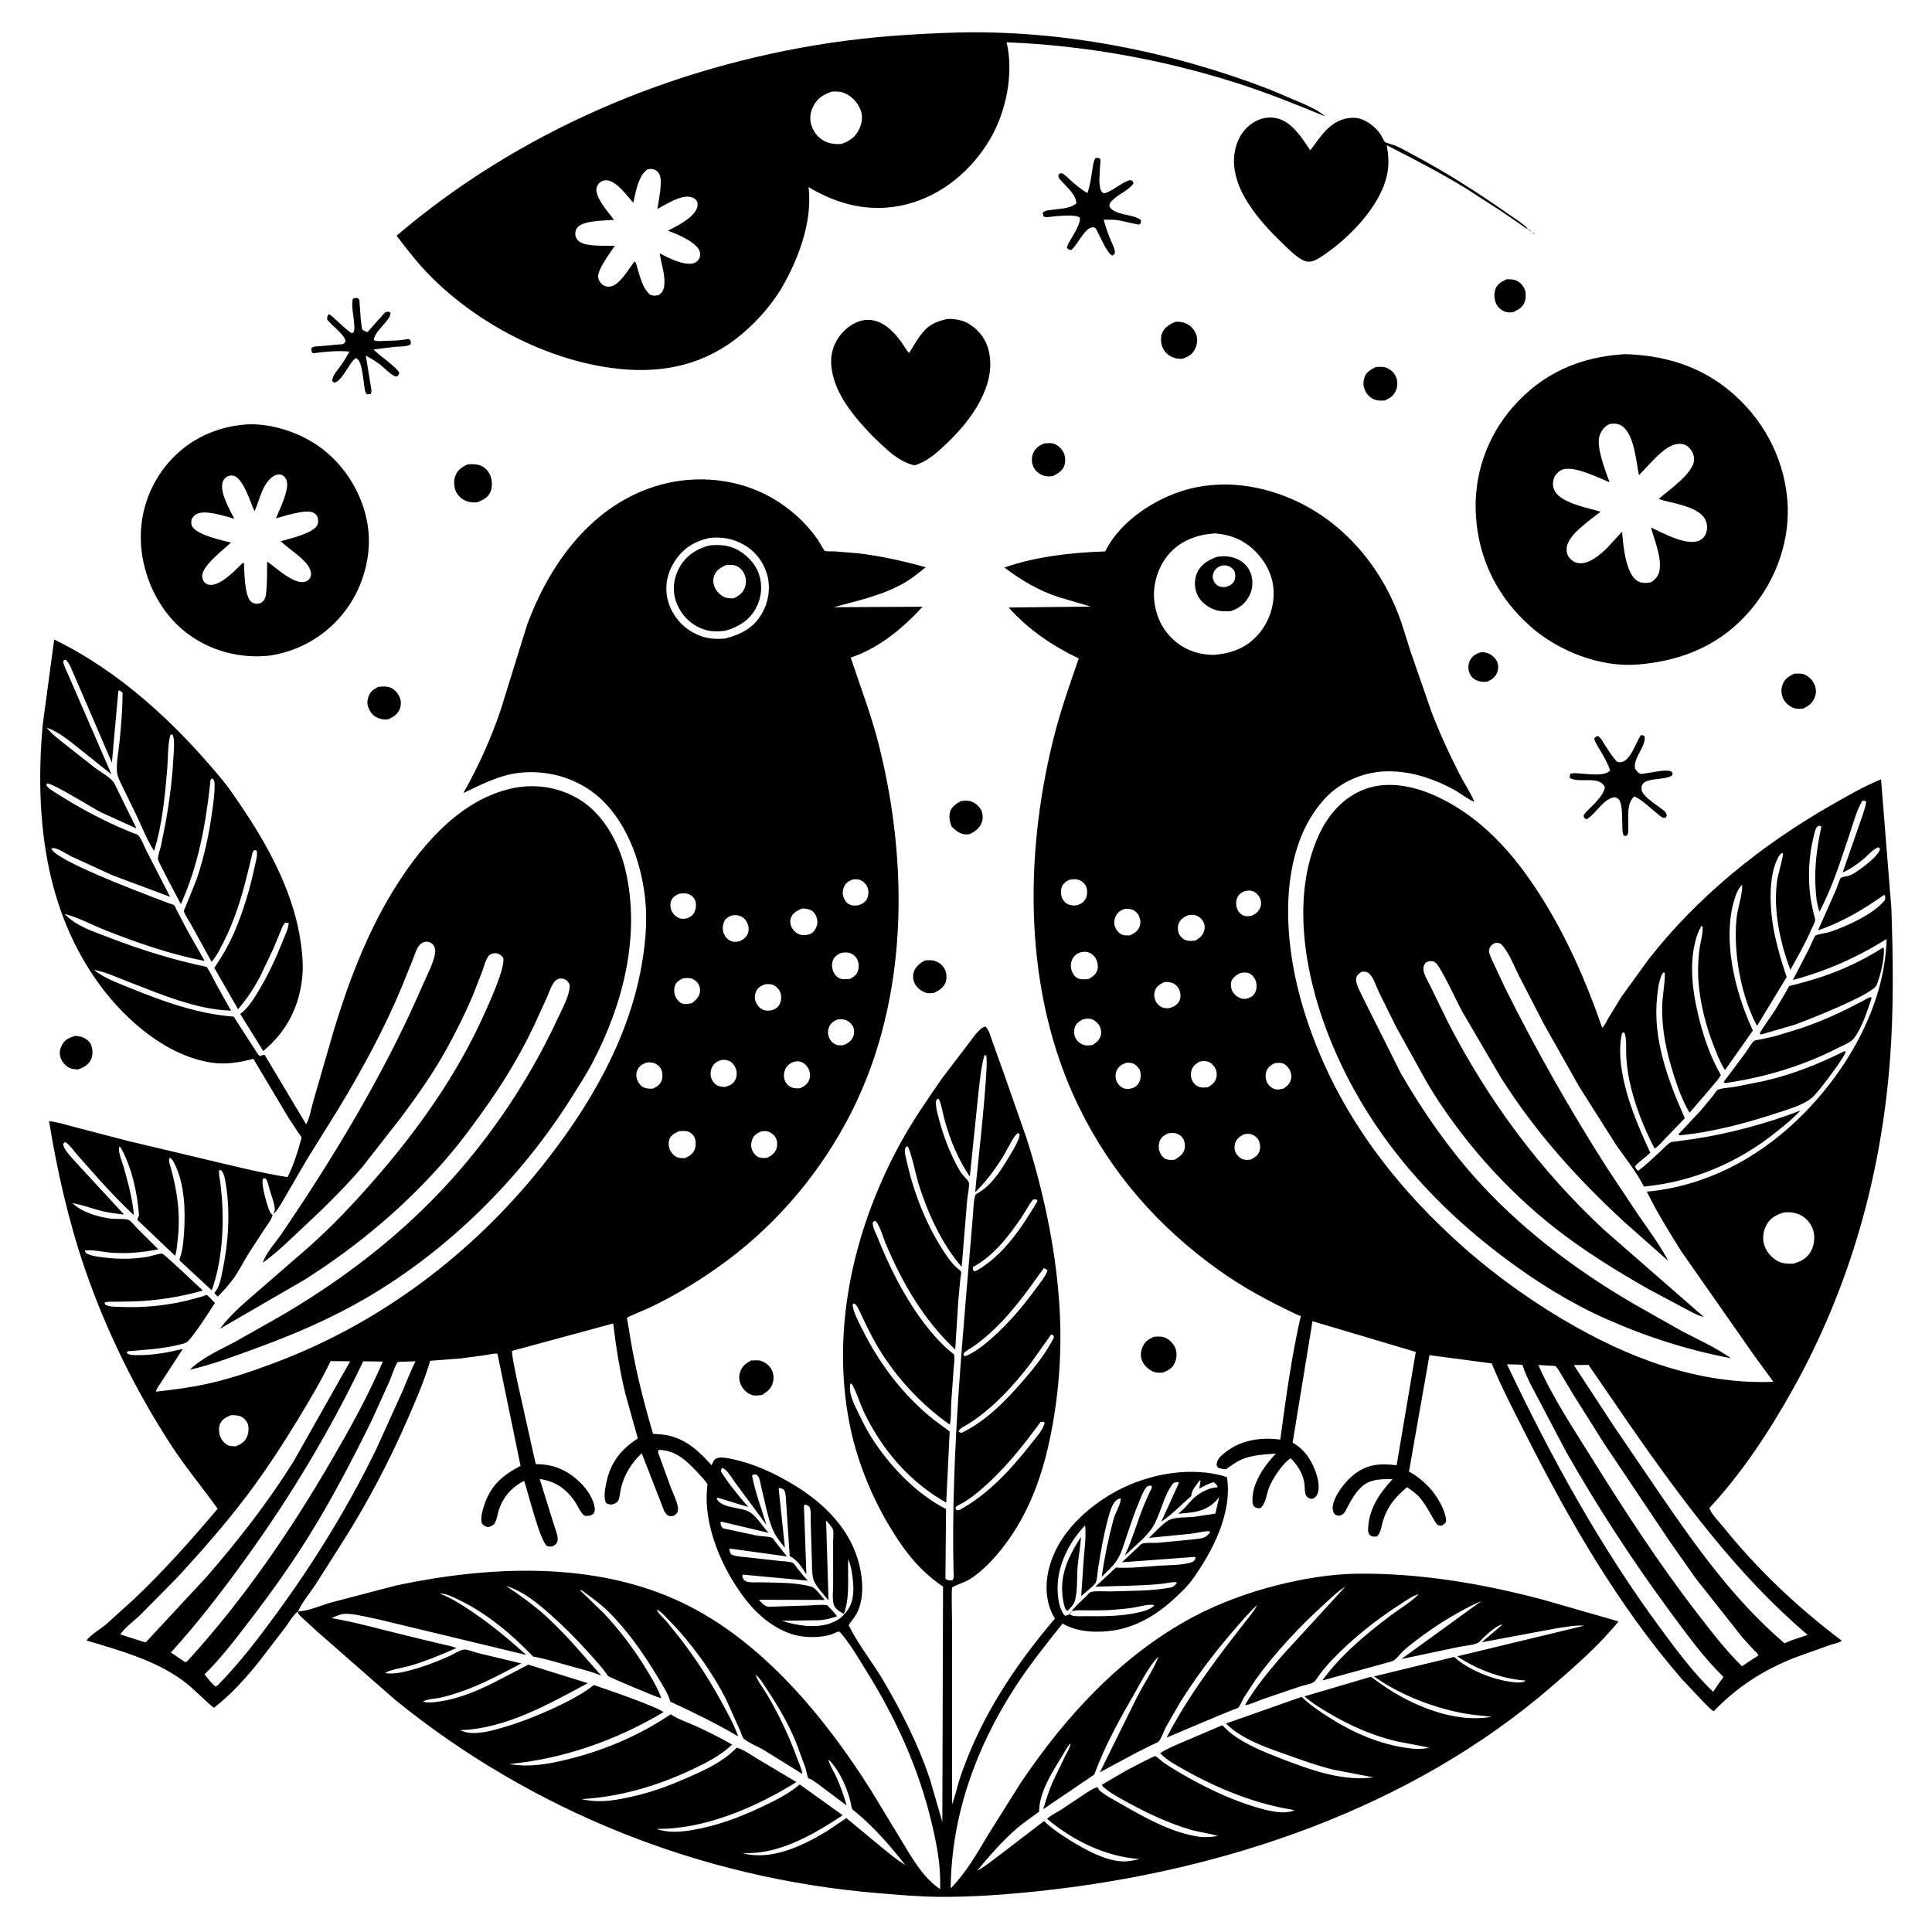
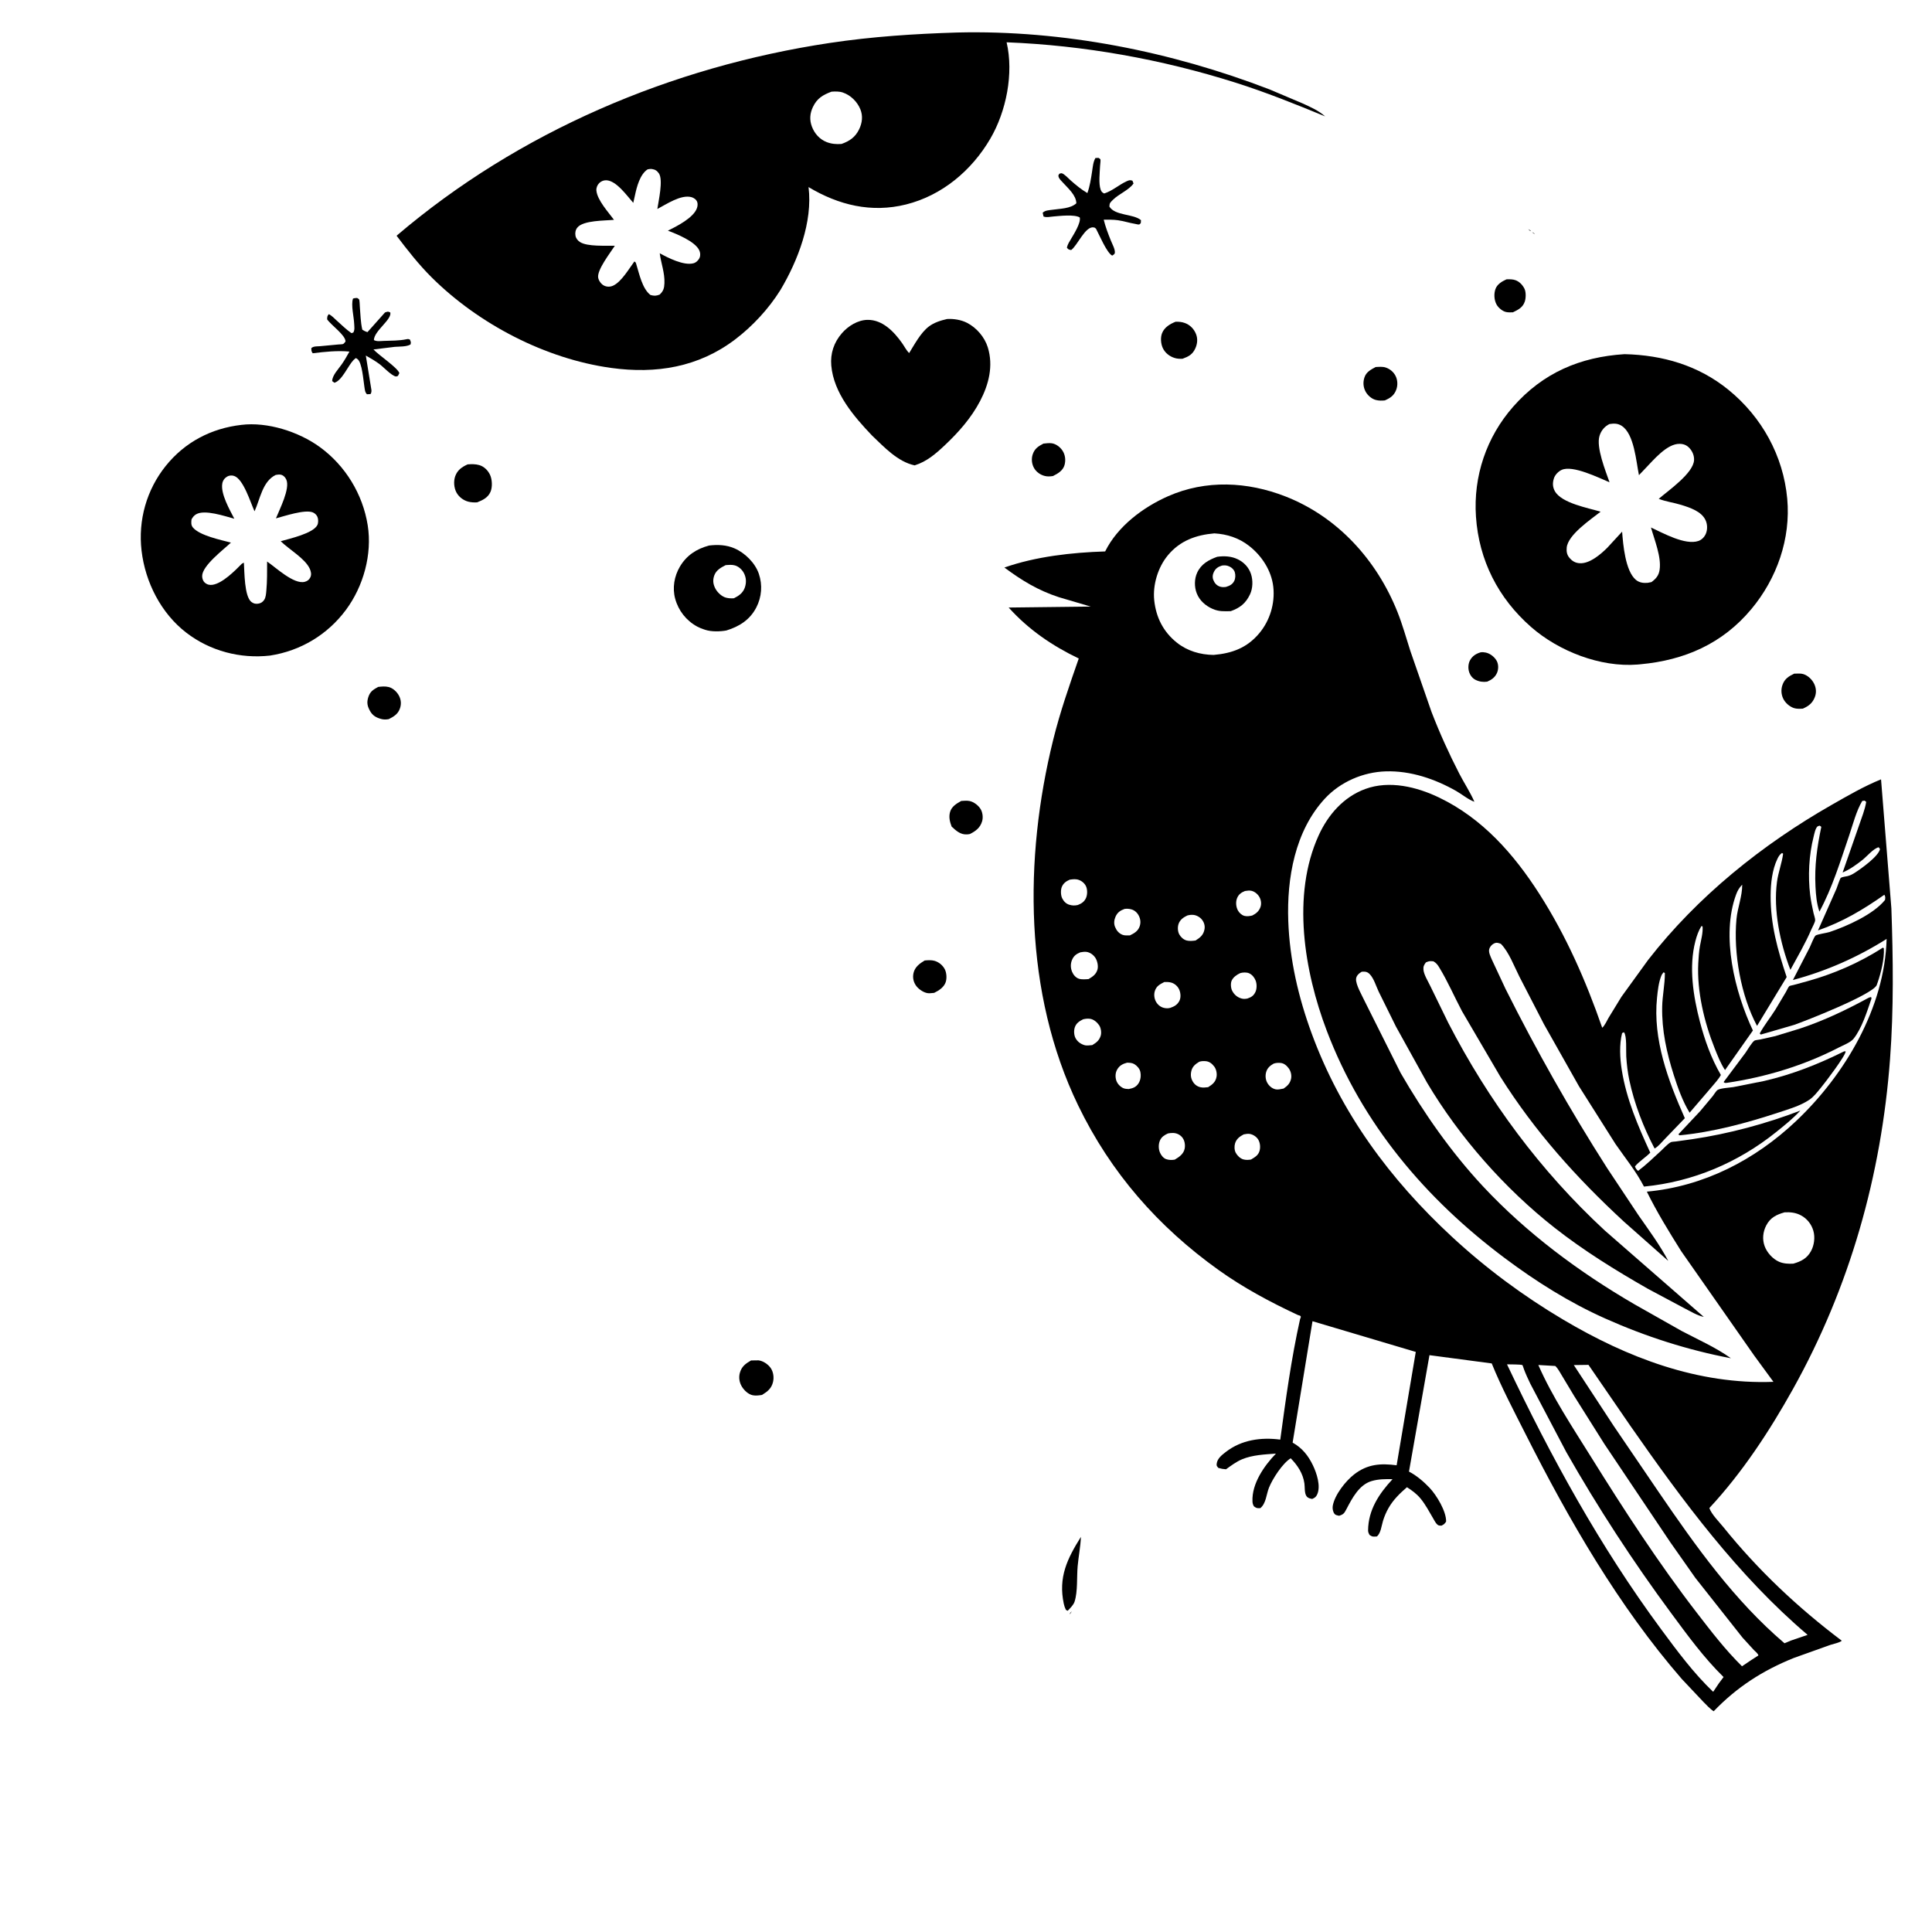
<svg xmlns="http://www.w3.org/2000/svg" version="1.1" style="display: block;" viewBox="0 0 2048 2048" width="1024" height="1024">
  <path transform="translate(0,0)" fill="rgb(255,255,255)" d="M 0 0 L 0 2048 L 2048 2048 L 2048 0 L 0 0 z" />
  <path transform="translate(0,0)" fill="rgb(0,0,0)" d="M 827.325 307.359 C 814.942 327.227 797.755 345.81 779.148 359.907 C 740.276 389.355 695.42 396.545 648 390.037 C 578.329 380.475 507.57 343.681 457.674 294.122 C 443.885 280.427 432.094 265.329 420.393 249.877 C 549.882 139.454 711.632 70.79 879.5 45.541 C 924.417 38.785 969.297 35.85 1014.66 34.462 C 1126.88 31.721 1241.28 54.531 1345.8 94.781 L 1381.29 109.821 C 1389.78 113.76 1397.62 117.147 1404.71 123.369 C 1373.28 110.397 1341.9 97.781 1309.46 87.522 C 1231.27 62.798 1149 48.061 1067.05 44.836 C 1074.76 77.891 1066.68 118.177 1049.67 147.188 C 1029.98 180.763 998.636 207.186 960.474 216.729 C 923.683 225.93 888.944 217.414 857.088 198.321 C 861.661 235.233 845.792 276.302 827.325 307.359 z M 881.443 97.181 C 872.301 100.604 866.105 104.178 861.703 113.456 C 858.492 120.223 857.979 127.145 860.651 134.21 C 863.418 141.524 868.759 147.596 876.102 150.536 C 881.22 152.586 886.612 153.037 892.055 152.595 C 900.581 149.57 906.64 145.471 910.73 137.037 C 913.972 130.353 914.881 123.014 912.071 116 C 908.814 107.868 901.821 100.939 893.5 98.096 C 889.585 96.758 885.507 96.904 881.443 97.181 z M 686.534 179.5 C 678.397 184.759 675.023 197.935 673.079 207.068 L 671.295 215.035 C 664.528 207.413 653.235 191.25 642.5 191.094 C 639.734 191.054 637.094 192.177 635.14 194.139 C 633.154 196.135 631.939 199.17 632.202 202 C 633.152 212.202 644.946 224.961 650.858 233.028 C 640.973 233.997 618.372 233.477 612.058 241.18 C 610.043 243.638 609.463 246.761 610.026 249.856 C 610.552 252.751 612.529 255.178 614.996 256.694 C 622.948 261.582 642.065 260.249 651.737 260.534 C 647.222 267.612 632.593 286.243 634.103 294.411 C 634.713 297.708 637.442 301.438 640.5 302.846 C 643.599 304.272 646.941 304.197 650 302.774 C 658.777 298.69 666.747 284.875 672.5 277.126 C 674.167 278.379 673.893 278.299 674.5 280.114 C 677.628 290.188 680.769 305.981 689.5 312.695 C 693.398 313.756 695.428 313.742 699.218 312.318 C 703.231 308.562 704.107 305.642 704.325 300.153 C 704.762 289.123 700.742 279.209 699.333 268.471 C 708.27 273.382 724.723 281.756 735.011 279.108 C 737.789 278.392 740.371 275.998 741.515 273.387 C 742.678 270.733 742.41 267.681 741.151 265.133 C 736.524 255.77 717.378 248.057 708 244.496 C 717.376 239.941 735.25 230.851 738.797 220.589 C 739.504 218.544 739.816 215.972 739 213.921 C 738.005 211.425 735.414 209.639 732.895 208.966 C 721.751 205.988 706.254 216.607 696.82 221.532 C 697.99 213.148 703.232 190.922 698.48 183.833 C 696.648 181.1 694.384 179.614 691.115 179.174 C 689.533 178.961 688.082 179.206 686.534 179.5 z" />
-   <path transform="translate(0,0)" fill="rgb(0,0,0)" d="M 1318.32 207.339 C 1311.11 194.178 1306.52 178.224 1308.53 163.158 C 1310.22 150.508 1316.01 138.905 1326.51 131.307 C 1334.46 125.559 1343.63 123.279 1353.28 125.331 C 1369.39 128.754 1380.35 146.561 1388.91 159.257 C 1394.9 151.691 1400.63 142.711 1407.64 136.132 C 1415.54 128.721 1425.39 124.303 1436.32 124.909 C 1446.39 125.469 1457.53 133.757 1463.16 142 C 1464.8 144.406 1466.28 148.574 1468.14 150.559 C 1469.07 151.558 1476.44 153.323 1478.19 154.033 C 1484.96 156.773 1491.59 160.712 1498.05 164.138 C 1532.5 182.413 1565.88 203.648 1597.73 226.088 C 1605.06 231.253 1613.94 236.357 1619.98 242.937 C 1616.62 241.787 1613.51 239.062 1610.56 237.038 L 1592.42 224.572 L 1555.1 200.447 C 1527.43 183.478 1499.02 168.665 1470.1 154.03 C 1471.77 164.468 1472.61 174.018 1470.49 184.502 C 1463.5 219.065 1428.81 253.907 1399.98 272.516 C 1395.4 275.476 1390.14 278.451 1384.5 277.033 C 1377.14 275.181 1368.33 266.422 1362.89 261.234 C 1345.66 244.803 1329.95 228.305 1318.32 207.339 z" />
  <path transform="translate(0,0)" fill="rgb(0,0,0)" d="M 1161.83 242.5 C 1160.44 241.304 1160.91 241.369 1159.21 241.078 C 1150.44 239.568 1142.18 260.226 1135.5 265.041 C 1132.73 264.532 1132.69 264.671 1130.94 262.5 C 1131.73 258.934 1133.58 256.236 1135.41 253.14 C 1138.36 248.157 1146.01 236.126 1144.57 230.5 C 1138.88 227.073 1123.45 228.915 1116.64 229.473 C 1113.35 229.742 1109.3 230.766 1106.18 229.5 L 1105.29 225.5 C 1108.02 222.866 1111.76 222.917 1115.46 222.373 C 1123.7 221.16 1134.69 221.268 1140.97 215.5 C 1140.78 206.914 1132.28 199.684 1126.74 193.572 C 1124.98 191.632 1122.83 189.797 1122.08 187.22 C 1121.63 185.707 1122.28 185.351 1123.01 184.131 C 1123.84 183.98 1124.68 183.49 1125.5 183.679 C 1128.18 184.292 1132.82 189.352 1134.9 191.196 C 1140.67 196.303 1146.02 200.717 1152.66 204.664 C 1155.37 197.161 1156.45 189.56 1157.67 181.728 C 1158.43 176.846 1158.72 171.851 1161.2 167.5 L 1164.5 167.365 C 1165.17 167.932 1166.19 168.246 1166.5 169.066 C 1166.85 170.01 1166.19 174.422 1166.14 175.644 C 1165.84 182.789 1164.41 194.372 1166.73 201 C 1167.52 203.245 1168.43 204.109 1170.5 205.096 C 1179.04 202.43 1186.01 195.978 1194.04 192.268 C 1196.52 191.122 1197.88 190.579 1200.45 191.554 L 1201.58 194.5 C 1196.73 201.538 1186.04 205.525 1179.76 211.821 C 1177.03 214.548 1176.05 215.164 1176.01 219 C 1182.12 228.885 1201.46 226.49 1209.5 233.404 L 1209.27 236.5 C 1208.68 236.991 1208.25 237.793 1207.5 237.972 C 1206.64 238.179 1204.26 237.478 1203.26 237.313 C 1197.12 236.302 1191.2 234.336 1185.04 233.452 C 1180.11 232.746 1174.96 232.881 1169.99 232.867 C 1171.84 240.47 1174.61 247.687 1177.53 254.934 C 1178.97 258.525 1182.17 264.228 1181.8 267.898 C 1181.62 269.599 1180.25 270.022 1179 270.966 C 1173.33 268.244 1165.12 248.607 1161.83 242.5 z" />
  <path transform="translate(0,0)" fill="rgb(0,0,0)" d="M 1622.96 245.044 C 1621.45 244.592 1621.06 244.04 1619.98 242.937 C 1621.06 243.569 1622.21 244.022 1622.96 245.044 z" />
  <path transform="translate(0,0)" fill="rgb(0,0,0)" d="M 1624 245.995 L 1622.96 245.044 L 1624 245.995 z" />
  <path transform="translate(0,0)" fill="rgb(0,0,0)" d="M 1626.93 248.066 C 1625.72 247.688 1624.96 246.812 1624 245.995 C 1625.07 246.618 1626.19 247.058 1626.93 248.066 z" />
  <path transform="translate(0,0)" fill="rgb(0,0,0)" d="M 1628 249 L 1626.93 248.066 L 1628 249 z" />
  <path transform="translate(0,0)" fill="rgb(0,0,0)" d="M 1629.08 249.923 L 1628 249 L 1629.08 249.923 z" />
  <path transform="translate(0,0)" fill="rgb(0,0,0)" d="M 1630.9 251.095 L 1629.08 249.923 L 1630.9 251.095 z" />
  <path transform="translate(0,0)" fill="rgb(0,0,0)" d="M 1631.97 252.024 L 1630.9 251.095 L 1631.97 252.024 z" />
  <path transform="translate(0,0)" fill="rgb(0,0,0)" d="M 1633.09 252.909 L 1631.97 252.024 L 1633.09 252.909 z" />
  <path transform="translate(0,0)" fill="rgb(0,0,0)" d="M 1633.99 253.753 L 1633.09 252.909 L 1633.99 253.753 z" />
  <path transform="translate(0,0)" fill="rgb(0,0,0)" d="M 1603.78 331.048 C 1601.32 331.155 1598.91 331.262 1596.48 330.741 C 1592.59 329.908 1588.19 326.147 1586.35 322.687 C 1583.83 317.951 1583.46 311.526 1585.21 306.5 C 1587.05 301.206 1592.18 298.286 1596.95 296.099 C 1600.06 295.991 1603.54 295.961 1606.5 297.021 C 1610.69 298.52 1614.06 302.138 1616 306.067 C 1617.71 309.526 1617.59 315.844 1616.39 319.509 C 1614.3 325.913 1609.52 328.276 1603.78 331.048 z" />
  <path transform="translate(0,0)" fill="rgb(0,0,0)" d="M 393.738 413.5 C 393.768 415.531 393.745 415.939 392.784 417.712 L 389 417.947 C 386.784 415.721 386.775 412.98 386.267 410.026 C 385.227 403.963 383.942 383.933 378.77 380.5 C 378.22 380.135 377.624 379.603 376.968 379.679 C 376.852 379.692 374.941 381.445 374.671 381.728 C 368.892 387.782 362.56 403.454 354.5 405.723 L 352.151 404 C 352.106 397.957 358.74 391.245 362.221 386.226 C 365.245 381.868 367.862 377.319 370.421 372.679 C 357.668 371.474 344.17 372.882 331.5 374.481 C 329.938 372.262 330.088 371.758 330.024 369 C 332.374 366.867 335.993 367.237 339 367.005 L 358.623 365.166 C 359.489 365.077 363.071 365.029 363.776 364.632 C 364.819 364.045 365.43 362.902 366.257 362.037 C 366.399 355.276 350.845 344.599 346.784 338.5 C 346.921 335.648 346.767 335.236 348.5 333.025 C 351.627 334.386 354.32 337.464 356.845 339.725 C 361.94 344.286 366.894 349.19 372.5 353.118 L 374.5 352.521 C 376.22 349.691 375.581 346.459 375.45 343.28 C 375.135 335.602 371.878 323.166 374.215 316.5 C 375.674 315.974 376.964 315.95 378.5 315.832 C 379.204 316.34 380.126 316.635 380.611 317.354 C 381.256 318.311 381.31 323.542 381.436 325.03 C 382.119 333.103 382.217 341.613 384.078 349.5 C 385.889 350.732 387.418 351.416 389.5 352.089 L 408.113 331.224 C 411.036 330.289 411.045 329.917 413.751 331.248 C 415.397 338.962 396.657 350.574 396.337 360.5 C 399.59 362.207 403.115 361.495 406.75 361.371 C 414.66 361.1 423.269 361.235 431.007 359.592 C 432.861 359.199 432.809 359.36 434.5 359.925 C 435.48 362.354 435.833 362.647 435.181 365.136 C 430.997 367.67 423.4 367.285 418.511 367.671 L 395.881 370.443 C 401.699 376.715 421.224 389.528 423.347 395.5 L 421.838 398.5 C 421.058 398.682 420.288 399.181 419.5 399.045 C 415.034 398.274 406.278 388.88 402.266 385.931 C 397.641 382.532 392.792 379.685 387.783 376.896 L 393.738 413.5 z" />
  <path transform="translate(0,0)" fill="rgb(0,0,0)" d="M 924.462 461.762 C 905.167 441.525 883.751 416.702 881.189 387.5 C 880.065 374.678 883.965 362.965 892.463 353.202 C 899.071 345.611 909.256 339.224 919.564 339.065 C 935.587 338.819 947.754 351.672 956.285 363.762 C 958.685 367.164 960.749 371.381 963.734 374.252 C 969.366 365.189 975.896 352.789 984.537 346.179 C 990.167 341.873 997.087 339.771 1003.88 338.18 C 1010.82 337.712 1018.77 339.005 1025 342.165 C 1035.19 347.337 1043.78 357.379 1047.13 368.281 C 1053.13 387.794 1048.2 407.372 1039 425 C 1029.68 442.877 1016.23 458.122 1001.64 471.873 C 991.929 481.028 982.487 489.249 969.575 493.311 C 951.635 489.48 937.238 473.946 924.462 461.762 z" />
  <path transform="translate(0,0)" fill="rgb(0,0,0)" d="M 1253.58 380.288 C 1250.66 380.39 1248.1 380.363 1245.28 379.507 C 1239.83 377.85 1235.03 374.152 1232.6 368.914 C 1230.5 364.39 1229.99 357.831 1231.84 353.162 C 1234.32 346.92 1240.26 343.408 1246.16 341.063 C 1249.62 340.977 1252.73 341.211 1256.02 342.412 C 1261.51 344.419 1265.67 348.693 1267.82 354.101 C 1269.83 359.142 1269.28 364.66 1267 369.5 C 1263.99 375.884 1259.96 377.923 1253.58 380.288 z" />
  <path transform="translate(0,0)" fill="rgb(0,0,0)" d="M 1739.01 704.148 L 1735.75 704.444 C 1696.45 707.574 1652.32 690.305 1623.06 664.681 C 1588.14 634.11 1567.71 593.927 1564.58 547.621 C 1561.68 504.8 1575.68 463.346 1604.01 431.127 C 1635.53 395.27 1674.92 378.402 1722.04 375.426 C 1762.52 376.368 1800.36 387.322 1832.18 413.173 C 1867.56 441.92 1890.35 483.059 1894.54 528.617 C 1898.43 570.995 1883.57 613.26 1856.48 645.706 C 1825.87 682.377 1785.72 699.848 1739.01 704.148 z M 1706.07 449.5 C 1700.89 452.077 1697.31 456.382 1695.57 461.96 C 1691.77 474.123 1701.94 499.047 1706.17 511.235 C 1694.74 506.488 1667.11 492.738 1655.42 498.107 C 1651.98 499.687 1648.46 503.264 1647.26 506.904 C 1645.71 511.628 1645.71 516.1 1648.15 520.543 C 1655.27 533.501 1683.74 538.46 1696.74 542.43 C 1686.29 550.637 1662.1 566.844 1660.78 580.5 C 1660.41 584.337 1660.9 587.897 1663.39 590.957 C 1666.44 594.718 1669.82 596.805 1674.7 597.053 C 1685.23 597.587 1696.66 587.708 1703.78 580.659 L 1719.51 563.567 C 1720.56 577.369 1722.9 605.011 1733.94 614.517 C 1737.5 617.588 1741.93 618.232 1746.5 617.837 L 1750.6 617.042 C 1755.43 613.474 1758.37 610.082 1759.26 604 C 1761.27 590.35 1753.81 572.412 1750.1 559.165 C 1762.68 564.964 1786.44 578.309 1800.45 573.424 C 1803.97 572.198 1806.82 569.19 1808.26 565.802 C 1810.15 561.334 1809.98 555.717 1807.93 551.332 C 1803.56 542.018 1791.36 538.072 1782.22 535.227 C 1774.52 532.829 1765.67 531.728 1758.32 528.766 C 1768.68 519.892 1795.09 501.596 1795.77 487.715 C 1796 483.039 1794.08 478.449 1790.94 475.04 C 1788.04 471.902 1784.82 470.588 1780.59 470.495 C 1766.95 470.194 1752.74 487.742 1743.84 496.862 L 1737.35 503.695 C 1734.39 489.349 1732.36 459.973 1719.13 451.463 C 1714.81 448.687 1710.98 448.784 1706.07 449.5 z" />
  <path transform="translate(0,0)" fill="rgb(0,0,0)" d="M 1467.98 424.45 C 1464.75 424.794 1461.67 424.797 1458.5 423.997 C 1454.09 422.886 1449.86 419.212 1447.69 415.289 C 1445.08 410.571 1444.68 405.405 1446.3 400.295 C 1448.18 394.321 1453.12 391.821 1458.25 389.07 C 1461.75 388.902 1465.59 388.462 1468.97 389.613 C 1473.53 391.165 1477.29 394.325 1479.44 398.659 C 1481.59 403.005 1481.8 408.574 1480.08 413.111 C 1477.71 419.357 1473.86 421.856 1467.98 424.45 z" />
  <path transform="translate(0,0)" fill="rgb(0,0,0)" d="M 286.248 694.931 C 254.741 698.51 222.74 690.113 197.525 670.724 C 170.7 650.096 153.974 617.121 150.069 583.819 C 146.274 551.458 155.337 519.221 175.76 493.81 C 196.007 468.62 223.992 454.051 255.838 450.396 C 283.468 446.989 316.626 457.619 338.902 473.795 C 366.042 493.502 384.542 523.744 389.785 556.778 C 394.68 587.615 385.258 621.446 366.793 646.386 C 347.226 672.816 318.592 689.947 286.248 694.931 z M 292.163 503.5 C 278.169 510.385 275.741 529.156 269.821 541.995 C 265.485 532.653 258.132 507.905 248.197 504.517 C 245.832 503.71 242.869 503.922 240.759 505.201 C 237.953 506.901 236.175 509.389 235.621 512.642 C 233.766 523.531 243.526 540.431 248.382 549.862 C 238.271 547.216 217.025 539.765 207.825 545.206 C 205.525 546.566 204.378 548.251 203.038 550.5 C 202.714 553.592 202.346 556.622 204.5 559.189 C 211.657 567.723 233.954 572.308 244.809 575.187 C 237.05 582.517 214.296 599.657 214.293 610.647 C 214.292 613.209 215.163 615.909 217.117 617.634 C 219.441 619.684 222.127 620.363 225.186 619.927 C 235.83 618.412 249.092 604.991 256.453 597.5 L 258.535 596.451 C 259.173 605.93 258.908 632.099 266.437 638.048 C 268.608 639.763 270.767 640.306 273.52 639.944 C 276.362 639.57 278.378 638.314 279.997 635.969 C 281.831 633.311 282.043 629.206 282.333 626.1 C 283.29 615.868 283.114 605.506 283.14 595.237 C 292.183 601.379 311.41 619.744 323 616.761 C 325.715 616.063 327.755 614.588 328.976 612 C 330.396 608.994 329.66 605.693 328.325 602.805 C 323.278 591.89 306.317 582.379 297.567 573.71 C 306.818 571.041 332.064 565.478 336.443 556.513 C 337.575 554.195 337.483 550.31 336.518 547.954 C 335.649 545.834 333.633 543.94 331.5 543.113 C 323.015 539.824 301.476 547.109 292.51 549.484 C 296.277 540.059 307.727 517.949 303.522 508.453 C 302.604 506.379 301.023 504.448 298.887 503.549 C 296.71 502.632 294.4 503.131 292.163 503.5 z" />
  <path transform="translate(0,0)" fill="rgb(0,0,0)" d="M 1116.18 504.621 C 1113.25 505.089 1110.42 505.273 1107.5 504.54 C 1102.84 503.37 1098.62 500.427 1096.19 496.237 C 1093.69 491.928 1093.13 486.343 1094.72 481.619 C 1096.76 475.539 1100.61 473.089 1106.07 470.237 C 1108.89 469.949 1112.12 469.476 1114.93 469.895 C 1119.54 470.582 1123.87 473.949 1126.35 477.768 C 1129.22 482.176 1129.87 487.859 1128.46 492.931 C 1126.78 498.913 1121.35 502.044 1116.18 504.621 z" />
  <path transform="translate(0,0)" fill="rgb(0,0,0)" d="M 505.803 532.511 C 502.816 532.732 499.408 532.546 496.5 531.801 C 491.197 530.442 486.364 526.773 483.799 521.955 C 481.177 517.032 480.674 510.084 482.54 504.826 C 484.865 498.278 489.675 494.972 495.745 492.259 C 499.908 491.972 503.942 491.84 508 493.005 C 513.105 494.469 517.146 498.51 519.412 503.23 C 521.783 508.169 522.141 516.476 519.892 521.5 C 517.132 527.668 511.702 530.149 505.803 532.511 z" />
-   <path transform="translate(0,0)" fill="rgb(0,0,0)" d="M 290.081 1286.87 C 290.749 1284.97 291.488 1282.87 291.255 1280.83 C 290.531 1274.48 287.611 1267.1 285.783 1260.89 C 284.856 1257.74 284.057 1253.37 282.49 1250.5 C 282.058 1249.71 281.646 1249.48 281 1249 L 278.757 1249.5 C 276.37 1254.77 283.27 1278.87 286.279 1284.97 C 286.977 1286.39 287.791 1287.13 288.987 1288.06 L 288.444 1289.66 C 286.77 1294.32 282.825 1299.16 280.087 1303.32 L 264.034 1328 C 258.282 1337.09 253.398 1347.19 247.115 1355.85 C 242.413 1362.33 236.57 1368.58 231 1374.33 C 229.378 1373.2 228.402 1372.07 227.206 1370.5 L 228.492 1368.94 C 233.107 1363.01 234.498 1353.7 235.995 1346.5 C 242.064 1317.31 244.233 1285.21 239.45 1255.69 C 238.714 1251.15 237.858 1243.67 234.357 1240.5 L 232.352 1240.38 C 231.614 1244.5 232.856 1248.95 233.48 1253.05 L 235.178 1269.2 C 237.579 1300.99 235.313 1337.72 224.436 1367.77 L 190.334 1336.14 C 190.343 1334.53 190.709 1333.52 191.217 1332.04 C 193.813 1324.44 194.467 1315.48 195.027 1307.5 C 196.692 1283.78 195.935 1255.11 184.947 1233.5 C 183.576 1230.8 182.651 1228.71 180 1227.21 C 178.38 1230.08 179.647 1232.96 180.53 1236.08 C 187.98 1262.43 191.408 1286.14 188.415 1313.55 C 187.805 1319.13 187.469 1325.94 185.613 1331.2 L 145.5 1293.03 C 146.023 1291.33 146.567 1290.07 147.364 1288.5 C 145.784 1264.98 139.596 1237.28 128.063 1216.5 L 126.489 1215.5 C 124.819 1221.31 129.463 1231.65 131.192 1237.31 L 136.904 1258.74 C 139.182 1268.33 141.094 1278.27 141.981 1288.09 C 129.362 1276.64 117.614 1264.03 106.117 1251.47 L 81.81 1224.1 C 78.253 1220.03 73.612 1213.13 69 1210.47 L 66.963 1212.5 C 67.104 1218.47 75.818 1226.68 79.762 1231.36 L 131.526 1287.5 C 123.704 1286.49 115.655 1285.73 108 1283.78 C 97.517 1281.12 87.516 1277.12 76.814 1275.38 C 86.539 1284.95 105.149 1290.53 118.5 1291.89 C 122.329 1292.28 134.108 1291.71 136.605 1293.24 C 139.522 1295.04 143.036 1299.65 145.547 1302.14 L 167.871 1324.36 C 150.872 1327.67 135.209 1329.05 117.899 1327.95 C 112.499 1327.61 93.526 1323.78 89.891 1326 C 90.897 1328.31 91.127 1328.52 93.577 1329.54 C 99.233 1331.9 105.953 1332.48 112 1333.19 C 126.527 1334.91 141.545 1334.73 156 1332.34 C 158.889 1331.86 169.987 1328.42 171.959 1328.87 C 174.276 1329.4 210.788 1364.07 214.407 1367.47 L 214.592 1368.19 C 190.436 1374.83 167.303 1378.66 142.236 1379.55 L 120.517 1379.94 C 117.338 1379.96 113.528 1379.36 110.815 1381 C 111.461 1382.81 111.001 1382.79 112.408 1383.46 C 116.546 1385.4 122.646 1385.14 127.207 1385.35 C 151.158 1386.44 174.144 1384.25 197.488 1378.87 L 213.64 1374.57 C 214.55 1374.29 218.474 1372.65 219.184 1372.75 C 220.121 1372.89 226.606 1379.97 227.806 1381.14 C 223.75 1387.64 203.331 1419.63 197.634 1422.99 C 195.411 1424.3 191.042 1425.17 188.5 1425.79 C 179.658 1427.94 170.137 1429.19 161.094 1430.18 L 140.63 1432.02 C 139.943 1432.08 136.013 1432.15 135.5 1432.47 C 134.932 1432.83 134.625 1433.49 134.188 1434 C 137.143 1436.95 142.854 1436.51 147 1436.51 C 162.769 1436.53 178.546 1433.58 193.824 1429.91 L 170.977 1464.97 C 169.482 1467.41 165.287 1472.79 165.392 1475.23 C 183.875 1473.17 202.351 1470.81 220.517 1466.73 C 245.593 1461.11 270.102 1452.64 294.084 1443.53 C 403.77 1401.85 500.283 1329.04 573.512 1237.53 C 623.796 1174.69 666.489 1102.39 680.341 1022.25 C 684.341 999.107 686.397 975.407 683.814 951.976 C 679.426 912.172 663.225 867.63 631.174 841.922 C 608.401 823.657 578.285 815.833 549.5 819.324 C 528.891 821.824 509.655 831.906 491.15 840.712 C 507.054 812.776 520.064 783.688 530.539 753.281 L 558.497 663.158 C 582.721 596.642 628.677 533.623 700 513.931 C 739.493 503.028 783.343 507.522 818.918 528.151 C 837.606 538.988 854.286 554.057 866.699 571.749 C 867.746 573.241 873.558 583.721 874.347 583.949 C 877.159 584.761 882.167 584.345 885.204 584.513 L 910.137 586.578 C 934.52 589.506 957.627 594.752 981.264 601.305 C 974.273 606.847 967.287 612.788 959.575 617.299 C 935.855 631.176 909.944 636.409 883.864 643.679 L 978.008 643.157 C 956.978 665.943 931.742 687.123 901.815 697.065 C 911.957 727.82 923.682 758.071 931.594 789.531 C 963.451 916.21 962.731 1058.7 903.291 1177.46 C 872.32 1239.33 826.535 1294.67 771 1336.08 C 745.231 1355.29 717.683 1372.27 688.667 1386.14 C 685.965 1387.43 665.215 1395.99 664.806 1396.78 C 664.387 1397.58 666.123 1405.59 666.357 1407.15 C 672.163 1445.9 681.148 1482.39 692.297 1519.91 C 697.867 1520.28 703.556 1520.49 709 1521.8 C 728.46 1526.47 741.421 1538.82 754.357 1553.28 C 755.917 1550.16 756.502 1546.98 760 1545.76 C 764.79 1544.1 771.542 1545.73 776.404 1546.74 C 799.555 1551.54 822.053 1562.17 842.158 1574.42 C 874.51 1594.12 902.292 1621.95 911.152 1659.81 C 915.008 1676.29 916.102 1697.64 906.863 1712.5 C 904.638 1716.08 901.718 1719.16 899.624 1722.82 C 909.682 1743.37 925.143 1762.27 936.787 1782.17 C 956.018 1815.02 973.322 1849.18 985.536 1885.31 L 998.911 1931.33 L 999.666 1681.88 C 973.696 1664.3 957.462 1642.56 941.629 1615.76 C 922.19 1582.86 907.255 1544.76 900.133 1507.17 C 880.782 1405.03 906.195 1298.79 956.074 1208.92 C 968.569 1186.4 983.628 1164.81 998.227 1143.6 L 1027.31 1105.42 C 1031.66 1099.96 1037.79 1089.94 1044.5 1088.17 C 1048.51 1091.65 1049.84 1098.25 1051.68 1103.16 L 1063.76 1136.76 L 1088.08 1206.27 C 1105.78 1261.83 1118.55 1321.06 1122.7 1379.33 C 1125.85 1423.5 1123.63 1466.1 1115.94 1509.68 C 1106.92 1560.76 1090.54 1609.07 1056.15 1648.78 C 1047.78 1658.44 1037.98 1667.98 1027.03 1674.68 C 1024.23 1676.39 1010.02 1681.66 1009.34 1682.73 C 1008.38 1684.27 1009.21 1714.84 1009.19 1718.65 L 1009.23 1912.48 C 1012.37 1904.71 1014.07 1896.41 1016.5 1888.39 C 1019.27 1879.25 1022.74 1870.23 1026.3 1861.38 C 1047.75 1808.06 1081.06 1759.35 1118.23 1715.82 C 1108.51 1699.72 1107.47 1680.98 1111.91 1662.91 C 1120.27 1628.83 1147.7 1601.85 1176.9 1584.34 C 1210.89 1563.97 1256.64 1554.09 1295.5 1564.2 L 1300.62 1565.92 C 1306.6 1604.12 1285.03 1645.35 1263.3 1675.26 C 1258.9 1681.31 1253.24 1686.59 1247.86 1691.77 C 1229.22 1709.71 1207.07 1724.02 1181.17 1728.23 C 1163.81 1731.04 1141.83 1730.44 1126.43 1720.98 C 1108.78 1743.06 1091.14 1765.14 1075.77 1788.91 C 1034.31 1853.05 1008.45 1925.02 1007.77 2001.74 C 1024.44 1984.8 1035.82 1964.34 1047.97 1944.13 L 1082.26 1889.52 C 1129.25 1819.67 1188.24 1755.39 1263.01 1714.99 C 1291.06 1699.83 1322.73 1688.22 1353.62 1680.45 C 1381.17 1673.52 1410.04 1668.59 1438.5 1668.2 C 1504.09 1667.29 1572.31 1678.86 1635.44 1695.69 L 1715.7 1718.75 C 1695.39 1743.88 1670.28 1765.72 1645.93 1786.84 C 1495.94 1917.02 1296.46 1984.04 1101.09 2004.68 C 1066.57 2008.33 1030.35 2011.02 995.625 2010.74 C 973.766 2010.55 951.673 2008.54 929.896 2006.73 C 743.169 1991.21 564.705 1920.15 419.158 1802.13 L 337.6 1730.7 L 320.833 1715.34 C 319.683 1714.18 317.105 1712.03 316.383 1710.63 C 315.999 1709.88 316.103 1708.97 315.963 1708.14 C 326.385 1708.05 340.668 1701.62 350.952 1698.73 L 420.687 1680.48 C 519.456 1659.75 631.152 1654.42 724.467 1699.51 C 808.279 1740.01 874.436 1820.36 923.283 1897.79 L 953.761 1948.01 C 965.142 1966.83 977.991 1990.39 996.612 2002.55 C 997.341 1978.27 993.462 1957.33 987.946 1933.8 C 974.076 1874.62 949.619 1821.29 917.554 1769.92 C 909.506 1757.02 901.149 1742.38 891.164 1730.99 C 890.993 1730.79 889.68 1729.46 889.523 1729.47 C 887.458 1729.57 883.184 1731.99 880.956 1732.67 C 872.144 1735.36 861.625 1735.82 852.5 1734.95 C 828.484 1732.65 806.242 1715.51 791.723 1697.24 C 766.167 1665.08 744.709 1616.99 749.812 1574.9 L 750.009 1573.34 C 747.009 1568.91 743.382 1564.95 739.705 1561.08 C 727.835 1548.57 716.709 1537.4 698.5 1536.94 C 696.431 1538.75 698.615 1542.19 699.441 1544.72 L 711.197 1577.13 C 713.756 1583.62 717.3 1590.72 718.61 1597.54 C 719.034 1599.75 718.601 1601.4 717.949 1603.5 C 715.597 1606.03 714.233 1607.5 710.5 1607.13 C 707.036 1606.79 706.187 1604.62 704.218 1602.12 L 680.254 1540.49 C 669.576 1550.47 661.682 1563.2 658.261 1577.5 C 657.344 1581.33 657.207 1585.83 655.897 1589.5 C 654.933 1592.2 652.799 1593.56 650.164 1594.39 C 647.194 1595.31 645.289 1594.75 642.628 1593.37 C 639.356 1587.76 641.563 1577.48 642.83 1571.38 C 647.223 1550.21 658.286 1536.41 676.121 1524.77 L 662.791 1477.04 C 656.91 1452.72 653.028 1427.76 650.007 1402.93 L 542.612 1432.07 C 543.559 1442.91 546.408 1454.14 548.472 1464.84 L 567.88 1551.98 C 580.233 1552.11 590.872 1554.46 601.558 1560.94 C 613.884 1568.42 627.065 1582.13 630.13 1596.69 C 630.809 1599.91 630.779 1602.02 628.937 1604.9 C 625.744 1606.97 623.754 1606.97 620 1606.87 C 615.478 1604.3 611.944 1595.02 608.632 1590.5 C 598.965 1577.3 588.369 1570.34 572.101 1567.73 L 586.989 1615.66 C 588.342 1620.14 591.747 1627.99 591.11 1632.62 C 590.768 1635.11 589.708 1636.92 587.5 1638.24 C 584.787 1639.86 582.885 1639.55 580 1639 C 572.307 1633.65 559.465 1580.78 555.684 1569.78 C 542.681 1576.25 533.391 1586.68 528.821 1600.58 C 527.398 1604.9 526.872 1609.97 524.78 1614 C 523.05 1617.33 520.757 1617.7 517.5 1618.8 C 513.896 1617.94 513.515 1617.86 510.834 1615 C 509.19 1609.78 510.977 1603.15 512.509 1598.03 C 519.31 1575.32 531.546 1564.65 551.812 1553.8 L 527.328 1435.04 C 524.418 1434.26 519.195 1435.79 516.054 1436.27 L 488.314 1440.02 L 456.059 1442.5 C 449.92 1463.17 441.185 1483.49 432.588 1503.24 C 413.107 1547.99 390.015 1592.25 363.829 1633.49 L 334.479 1679.66 C 328.443 1688.85 320.391 1698.12 315.963 1708.14 C 310.938 1711.52 305.943 1720.42 302.148 1725.49 L 275.329 1760.36 C 261.17 1778.24 244.848 1796.47 226.75 1810.39 C 215.466 1801.27 205.92 1790.46 194.128 1781.71 C 164.73 1759.87 126.333 1749.36 91.607 1738.94 C 96.575 1732.56 106.637 1726.75 113.028 1721.39 L 142.028 1695.13 C 173.749 1665.12 202.553 1632.66 230.726 1599.34 C 214.595 1576.68 196.784 1555.58 181.54 1532.15 C 143.873 1474.28 112.305 1410.16 89.91 1344.76 C 72.619 1294.26 60.494 1241.04 52.001 1188.38 C 61.529 1189.54 71.202 1192.75 80.499 1195.09 L 135.447 1209.39 L 212.77 1227.74 C 243.149 1234.96 273.956 1242.83 304.779 1247.84 C 310.668 1236.42 315.472 1221.68 318.794 1209.23 C 318.928 1208.73 319.753 1206.37 319.664 1205.88 C 319.437 1204.65 316.55 1201.22 315.774 1200.05 L 305.34 1184.1 L 268.59 1122.42 C 253.948 1126.22 239.483 1128.72 224.322 1126.45 C 176.592 1119.32 133.124 1081.47 105.418 1043.58 C 47.139 963.86 36.901 865.213 45.129 769.489 L 57.438 677.923 C 127.399 712.01 186.114 766.741 235.301 826.244 C 244.315 837.15 252.195 849.302 260.038 861.081 C 287.41 902.192 312.134 950.175 318.882 999.641 C 320.548 1011.85 321.637 1023.79 320.376 1036.12 C 317.151 1067.64 303.467 1094.12 278.972 1114.09 L 254.663 1074.84 L 256.929 1073.05 C 263.963 1066.94 269.054 1058.71 273.83 1050.83 C 283.989 1034.07 292.462 1015.95 299.643 997.723 C 301.913 991.961 305.689 984.568 306.062 978.5 L 302.5 977.977 C 299.636 980.576 298.483 984.719 297.025 988.238 L 289.242 1006.8 L 275.482 1035.69 C 268.957 1047.99 261.418 1059.2 252.343 1069.77 L 227.193 1026.02 C 235.996 1012.97 243.235 1000.49 249.358 985.879 C 258.349 964.425 265.384 940.734 270.122 917.984 C 271.048 913.541 273.559 905.641 271.855 901.5 L 270 901.09 C 269.455 901.508 268.712 901.751 268.365 902.344 C 267.405 903.986 266.881 907.714 266.373 909.637 L 261.576 929.125 C 255.557 953.327 248.149 976.734 236.789 999 C 233.165 1006.1 229.592 1013.52 224.299 1019.54 L 202.008 979.094 C 200.095 975.62 195.522 969.241 194.887 965.613 C 194.881 965.58 207.804 933.999 208.912 930.658 C 216.298 908.374 221.354 885.739 224.56 862.491 C 225.93 852.556 227.648 842.02 227.483 832 C 227.429 828.666 227.382 827.427 225 825.061 C 222.373 826.57 223.041 828.197 222.733 831 C 217.869 875.124 210.116 917.15 191.978 957.916 L 191.304 957.642 C 188.384 951.882 167.655 913.6 167.428 910.777 C 167.158 907.415 169.765 900.397 170.573 896.939 L 176.055 869.446 C 179.828 847.541 182.594 825.914 183.786 803.72 C 184.084 798.167 185.865 782.012 182.5 778.27 L 180.5 779.241 C 177.688 790.114 178.217 803.587 177.275 814.863 C 174.908 843.22 171.976 874.864 163.282 902.009 C 155.607 890.057 150.238 875.821 144.041 863 L 129.878 833.973 C 127.751 829.469 124.576 823.786 124.082 818.817 C 123.081 808.73 125.712 796.229 126.73 786.011 C 128.435 768.888 129.872 751.714 129.966 734.5 L 127 731.886 L 125.431 732.407 L 118.605 808.41 L 90.356 742.799 L 78.406 715.252 C 76.041 709.855 74.043 703.823 69.938 699.5 L 67.939 699.5 C 67.656 700.167 67.121 700.776 67.089 701.5 C 66.963 704.311 71.411 712.914 72.574 715.839 L 118.225 820.926 L 84.093 793.664 C 72.97 784.774 62.966 776.329 49.486 771.265 C 54.889 778.213 62.118 783.448 68.914 788.958 L 100.683 813.925 C 106.487 818.339 118.934 824.949 121.635 831.236 L 144.677 878.186 L 106.406 860.77 C 98.554 856.781 55.282 829.725 49.84 830.5 C 49.63 831.167 48.942 831.854 49.209 832.5 C 50.547 835.731 59.207 840.458 62.19 842.363 C 82.306 855.204 103.346 866.536 125.111 876.308 L 140.017 882.652 C 141.401 883.215 145.171 884.223 146.216 885.15 C 149.568 888.125 152.785 897.083 154.896 901.185 L 180.363 950.681 L 119.117 927.775 L 76.099 908.07 C 71.443 905.788 61.966 899.559 57 898.965 C 56.157 898.864 55.333 899.295 54.5 899.46 C 57.231 911.35 147.406 945.391 163.055 951.426 L 178.964 957.473 C 180.164 957.921 183.692 958.781 184.595 959.568 C 185.453 960.315 186.741 963.641 187.31 964.722 L 198.313 985.74 L 216.94 1018.65 C 181.029 1011.72 146.369 999.709 112.411 986.352 C 98.13 980.735 83.17 972.636 68.49 968.767 C 80.378 981.687 98.838 987.342 114.888 993.552 C 149.179 1006.82 183.032 1017.37 219.049 1024.95 C 222.951 1030.49 225.805 1037.02 229.049 1043 L 244.908 1071.34 C 207.516 1070.19 169.712 1053.58 135.101 1040.32 C 123.515 1035.89 111.766 1030.22 99.522 1028.02 C 109.851 1036.63 123.929 1041.62 136.298 1046.67 C 171.959 1061.24 209.058 1074.75 247.711 1077.69 L 273.42 1117.5 C 276.885 1121.64 276.305 1117.84 280.5 1118.15 L 324.465 1191.69 C 328.202 1185.92 329.652 1175.7 331.679 1168.84 L 353.904 1092 C 368.833 1042.66 388.339 991.242 415.045 947 C 443.34 900.125 484.603 849.559 540.49 836.209 C 566.066 830.1 592.694 833.993 615.084 848.006 C 640.289 863.781 656.537 894.23 663.102 922.627 C 679.142 992.008 660.538 1064.58 628.018 1126.5 C 621.082 1139.71 612.715 1152.48 604.749 1165.1 C 551.306 1249.75 475.171 1325.07 388.72 1375.65 C 352.061 1397.1 312.806 1414.14 272.947 1428.65 C 249.267 1437.28 225.75 1446.39 201.136 1451.97 C 215.528 1438.39 231.836 1431.66 249.014 1422.46 L 294 1397.09 C 353.724 1362.63 410.012 1321.02 458.394 1271.84 C 512.72 1216.62 558.582 1150.11 591.136 1079.79 C 595.89 1069.53 604.049 1055.31 603.95 1044 C 602.413 1040.84 600.952 1038.72 597.42 1037.67 C 592.779 1036.28 588.973 1038.34 586.5 1042.31 C 583.72 1046.78 581.805 1052.72 579.643 1057.57 L 566.082 1087.21 C 552.517 1115.69 536.633 1142.77 518.524 1168.6 C 504.471 1188.63 490.109 1208.48 474.156 1227.06 C 430.699 1277.68 379.403 1320.7 323.121 1356.42 L 233.095 1408.59 C 245.144 1392.46 260.662 1379.78 275.793 1366.66 L 328.694 1320.71 C 353.522 1298.53 376.099 1274.38 397.956 1249.3 C 443.185 1197.38 484.077 1139.71 512.5 1076.74 C 517.245 1066.23 536.778 1024.32 533.244 1014.94 C 530.913 1012.58 529.652 1011.01 526.128 1010.56 C 522.912 1010.15 519.42 1011.2 517.499 1013.92 C 514.625 1018 513.178 1024.17 511.472 1028.93 L 501.36 1054.92 C 493.278 1074.15 483.84 1092.93 473.798 1111.21 C 459.452 1137.33 442.49 1161.27 424.69 1185.12 L 383.72 1237.53 C 363.653 1260.77 341.74 1282.11 319.28 1303 C 305.856 1315.48 293.557 1327.87 278.527 1338.55 C 281.92 1328.16 292.385 1316.77 298.684 1307.67 L 323.247 1270.84 C 369.789 1199.41 413.773 1123.65 447.599 1045.33 C 452.027 1035.07 458.919 1022.37 461.057 1011.5 C 461.796 1007.74 461.465 1004.48 459.012 1001.38 C 457.331 999.258 454.142 998.008 451.483 998.254 C 448.944 998.489 446.633 999.735 444.923 1001.59 C 441.515 1005.3 439.889 1011.38 438.077 1016 L 426.398 1044.92 C 407.792 1090 384.149 1133.27 358.988 1175 L 324.847 1229.92 L 302.746 1267.95 C 299.079 1274.03 295.592 1281.09 290.687 1286.26 L 290.081 1286.87 z M 1231.06 1612.96 L 1249.68 1572 L 1248.5 1570.98 C 1244.97 1571.45 1244.5 1571.12 1242.33 1574.11 C 1232.9 1587.09 1230.4 1605.08 1221.9 1618.69 C 1215.16 1629.48 1201.55 1640.15 1192.31 1649.02 L 1192.89 1647.77 C 1200.57 1631.06 1205.61 1612.98 1212.48 1595.89 L 1218.52 1582.09 C 1219.06 1580.95 1220.82 1578.17 1220.94 1577 C 1221 1576.35 1220.85 1575.69 1220.8 1575.04 C 1218.41 1574.5 1218.07 1574.97 1215.84 1575.77 C 1211.96 1580.27 1209.85 1586.39 1207.55 1591.82 C 1202.26 1604.34 1198.04 1617.31 1193.67 1630.18 C 1191.02 1637.96 1188.77 1646.37 1184.35 1653.37 C 1180.05 1660.19 1173.57 1665.9 1167.83 1671.51 C 1170.79 1650.94 1174.93 1630.73 1180.33 1610.66 C 1182.24 1603.59 1187.77 1595.33 1188.17 1588.5 C 1185.79 1588.45 1183.81 1589.8 1182.21 1591.5 C 1178.14 1595.84 1176.05 1604.45 1174.5 1610.16 C 1169.78 1627.45 1166.77 1645.3 1163.97 1663 C 1163.49 1666 1162.97 1675.61 1161.35 1677.93 C 1158.04 1682.64 1150.47 1687.87 1146.12 1692.04 L 1148.92 1650.75 C 1149.89 1639.62 1151.43 1628.11 1150.27 1616.96 C 1133.52 1634.34 1120.9 1659.1 1121.1 1683.7 C 1121.18 1692.73 1122.47 1706.08 1129 1712.79 C 1130.91 1712.53 1132.15 1712.02 1133.86 1711.13 L 1135 1711.85 C 1138.39 1713.83 1145.73 1713.19 1149.57 1713.22 C 1168.15 1713.39 1188.93 1713.49 1207 1709.22 C 1211.64 1708.12 1221 1705.76 1223.65 1701.5 C 1217.86 1700.03 1208.76 1702.96 1202.81 1703.93 C 1195.3 1705.17 1187.51 1705.93 1179.93 1706.48 C 1171.1 1707.13 1162.18 1707.13 1153.33 1707.07 C 1147.69 1707.03 1141.58 1706.36 1136.16 1708.02 L 1136.85 1706.86 C 1140.9 1701.64 1146.6 1696.84 1151.34 1692.17 C 1152.41 1691.11 1154.44 1688.47 1155.69 1687.89 C 1159.67 1686.02 1172.01 1687.11 1176.7 1686.95 C 1197.41 1686.23 1219.7 1686.78 1240.05 1683.01 C 1243.89 1682.3 1245.46 1680.82 1247.61 1677.7 C 1245.71 1676.03 1235.25 1678.55 1232.03 1678.87 C 1208.55 1681.21 1184.7 1681.11 1161.13 1681.97 L 1182.94 1661.7 C 1198.09 1662.62 1214.07 1660.63 1229.24 1659.67 C 1239.45 1659.02 1253.32 1659.28 1263 1656.14 C 1265.79 1655.24 1266.01 1654.14 1267.5 1651.73 L 1266.73 1650.38 L 1189.27 1656.08 L 1205.75 1640.73 C 1206.79 1639.76 1209.14 1636.96 1210.36 1636.43 C 1213.76 1634.97 1223.63 1635.69 1227.72 1635.42 L 1266.23 1631.68 C 1273.8 1630.71 1277.84 1630.85 1282.71 1624.5 L 1282 1623.07 C 1275.17 1623.16 1268.4 1625.11 1261.62 1625.93 L 1217.92 1630.2 C 1224.27 1624.38 1230.82 1616.7 1237.94 1612.07 C 1244.54 1607.78 1257.24 1608.81 1265.16 1607.98 L 1288.31 1604.51 L 1292.45 1586.9 L 1290.48 1589.31 C 1279.06 1602.62 1265.27 1603.4 1248.8 1604.57 C 1254.81 1600.14 1258.31 1595.61 1263.23 1590.21 C 1269.04 1583.84 1281.01 1576.9 1289.62 1576.71 L 1290.72 1576.71 C 1290.38 1573.86 1288.54 1573.03 1286.5 1571.13 C 1281.02 1572.59 1276.21 1575.4 1271.26 1578.08 L 1272.72 1569.5 L 1271.5 1569.45 C 1267.75 1575.1 1263.21 1579.13 1262.73 1586 C 1252.53 1594.61 1243.46 1604.51 1232.37 1612.08 L 1231.06 1612.96 z M 1592.88 1721.97 C 1586.73 1722.56 1576.28 1732.39 1571.85 1736.61 C 1570.52 1737.86 1568.54 1740.44 1567.02 1741.3 C 1562.45 1743.89 1552.21 1744.59 1546.83 1745.74 L 1485.56 1758.65 L 1570.6 1696.97 C 1546.07 1707.89 1521.6 1723.14 1500.35 1739.53 C 1495.83 1743.01 1491.18 1746.56 1487.05 1750.5 C 1483.68 1753.7 1479.45 1760.23 1474.84 1761.27 L 1401.72 1781.4 C 1421.16 1754.5 1447.83 1732.33 1474.21 1712.44 C 1483.4 1705.5 1494.58 1699.01 1502.79 1691.07 L 1503.88 1689.98 L 1505 1689.12 L 1503.88 1689.98 C 1497.2 1691.68 1490.46 1696.66 1484.68 1700.37 C 1458.84 1716.94 1433.54 1737.06 1412.33 1759.25 C 1407.63 1764.18 1403.24 1769.33 1399.12 1774.75 C 1397.33 1777.1 1394.93 1781.37 1392.6 1783.08 C 1389.76 1785.16 1381.53 1786.57 1377.69 1787.86 L 1338.65 1801.17 C 1332.95 1803.17 1325.59 1806.91 1319.69 1807.58 C 1330.32 1788.98 1344.92 1771.64 1358.82 1755.33 L 1425.95 1682.09 C 1418.38 1686.5 1411.55 1693.45 1405.05 1699.32 C 1378.33 1723.46 1351.83 1751.48 1330.81 1780.82 L 1318.5 1799.61 C 1317.01 1802.14 1314.46 1808.49 1312.53 1810.23 C 1311.78 1810.91 1308.44 1811.89 1307.34 1812.34 L 1291.8 1818.65 L 1236.64 1841.95 C 1253.96 1808.22 1275.73 1777.35 1298.48 1747.1 L 1320.06 1719.13 C 1324.41 1713.53 1329.53 1707.82 1332.55 1701.38 C 1322.82 1710.59 1314.22 1720.78 1305.51 1730.92 C 1285.76 1753.91 1267.08 1778.85 1251.02 1804.56 L 1235.97 1830.65 C 1234.04 1834.37 1230.9 1843.42 1228.05 1846.2 C 1226.85 1847.37 1223.13 1848.63 1221.56 1849.42 L 1205.06 1857.72 L 1165.94 1878.67 L 1205.61 1798.31 C 1212.81 1784.54 1222.62 1770.15 1228.22 1755.82 C 1218.36 1765.59 1211.22 1780.09 1204.32 1792.1 C 1187.97 1820.54 1171.17 1850.13 1160.07 1881.06 L 1105.92 1917.78 C 1108.82 1907.92 1111.93 1898.07 1116.01 1888.64 L 1129.08 1861.65 C 1131.11 1857.61 1134.36 1852.58 1134.93 1848.13 L 1135.79 1847.01 L 1134.93 1848.13 L 1133.93 1848.97 C 1130.8 1852.22 1128.22 1857.77 1125.8 1861.68 C 1115.43 1878.38 1102.28 1898.75 1101.5 1919 C 1101.43 1920.91 1101.86 1920.12 1100.35 1921.27 C 1092.92 1926.94 1085.21 1931.9 1078.09 1938.02 C 1062.46 1951.46 1048.97 1967.19 1035.83 1983 C 1044.36 1978.61 1052.15 1971.96 1059.84 1966.23 L 1106.76 1930.38 C 1114.67 1938.1 1124.18 1944.48 1133.53 1950.32 C 1149.07 1960.02 1170.89 1972.27 1189.58 1973.15 C 1195.87 1973.45 1201.9 1972.07 1208 1970.68 C 1171.8 1968.07 1137.55 1951.24 1109.91 1928.01 C 1114.06 1924.07 1120.7 1921.04 1125.62 1917.84 L 1149.88 1901.65 C 1153.81 1899.1 1158.9 1895.53 1163.5 1894.49 C 1164.67 1897.23 1165.13 1897.74 1167.47 1899.54 C 1174.13 1904.64 1182.4 1908.8 1189.69 1913.01 C 1214.02 1927.06 1242.52 1942.85 1270.71 1946.96 C 1277.62 1947.97 1284.15 1947.19 1291.02 1946.26 C 1281.77 1943.21 1271.47 1942.33 1261.97 1939.53 C 1239.04 1932.76 1216.94 1922.46 1196 1910.97 C 1188.03 1906.6 1179.2 1902.05 1172.14 1896.32 C 1170.68 1895.14 1168.32 1893.75 1168.11 1891.89 L 1193.97 1876.74 C 1196.64 1875.32 1223.32 1861.33 1224.61 1861.49 C 1225.56 1861.62 1231.74 1867.19 1233.07 1868.11 C 1242.11 1874.33 1251.79 1879.98 1261.39 1885.29 C 1283.51 1897.52 1306.91 1908.42 1331.19 1915.63 C 1341.86 1918.81 1361.7 1924.42 1372.26 1918.76 C 1332.04 1912.57 1292.84 1896.88 1257.37 1877.11 C 1247.77 1871.76 1237.52 1866.42 1229.79 1858.51 C 1236.74 1853.71 1245.19 1850.48 1252.91 1847.05 L 1295.73 1828.8 C 1299.17 1832.13 1302.59 1835.77 1306.45 1838.61 C 1321.69 1849.81 1341.35 1857.77 1358.9 1864.52 C 1389.14 1876.15 1423.21 1888.61 1456 1884.05 L 1413.5 1875.95 C 1397.82 1872.14 1382.46 1866.63 1367.26 1861.24 C 1344.46 1853.14 1317.03 1844.37 1299.56 1827.03 L 1379.76 1798.76 C 1390.48 1808.93 1403.03 1817.01 1415.62 1824.66 C 1437.5 1837.96 1462.15 1848.14 1487.5 1852.32 C 1496.66 1853.83 1505.87 1854.83 1514.99 1852.62 C 1514.75 1852.25 1484.07 1846.69 1481 1845.98 C 1455.42 1840.05 1431.34 1829.42 1408.79 1816.05 C 1399.8 1810.72 1390.6 1805.24 1382.81 1798.22 L 1453.17 1777.43 L 1464.45 1785.47 C 1496.39 1807.89 1541.67 1826.94 1581.27 1819.87 C 1571.34 1818.61 1561.42 1818.08 1551.56 1816.22 C 1518.61 1809.99 1483.81 1796.53 1456.45 1777.08 L 1541.52 1756.43 C 1556.03 1769.93 1582.33 1780.4 1601.84 1782.84 C 1606.6 1783.44 1613.45 1784.59 1617.47 1781.5 C 1592.66 1779.92 1565.23 1769.71 1544.78 1755.76 L 1679.47 1723.27 C 1669.87 1722.56 1659.17 1724.75 1649.58 1726.14 L 1570.61 1740.91 L 1592.88 1721.97 L 1593.99 1721.07 L 1592.88 1721.97 z M 696.045 1706.03 L 696.643 1707.24 C 698.9 1711.61 703.755 1715.6 707.047 1719.37 L 721.222 1737.1 C 738.47 1759.4 753.567 1783.04 766.898 1807.87 C 772.477 1818.27 778.698 1829.43 782.445 1840.61 C 759.481 1827.02 736.111 1815.72 711.953 1804.49 C 710.259 1803.7 710.765 1804.35 710.339 1802.97 C 707.791 1794.73 702.544 1786.71 698.141 1779.33 C 683.187 1754.26 665.017 1727.95 644.034 1707.54 C 635.498 1699.23 625.523 1692.35 615.968 1685.27 L 615.169 1686 L 640.087 1710.15 C 656.685 1727.81 671.368 1747.2 684.093 1767.83 C 690.291 1777.87 696.994 1788.86 700.977 1799.99 L 699.101 1799.6 C 695.022 1798.69 645.244 1777.67 644.566 1776.64 C 638.599 1767.66 630.742 1759.55 623.571 1751.51 C 610.577 1736.93 596.99 1723.39 582.323 1710.49 C 568.388 1698.24 554.225 1686.71 536.295 1681.06 C 551.335 1691.09 566.166 1701.72 579.52 1713.93 C 600.507 1733.12 618.593 1755.1 637.456 1776.31 C 627.038 1771.78 616.693 1769.53 605.81 1766.48 C 592.375 1762.72 578.802 1758.51 565.08 1755.98 C 542.566 1732.36 515.882 1710.07 486.344 1695.9 C 480.623 1693.16 473.692 1689.44 467.286 1689.18 L 466.239 1689.22 L 467.204 1689.59 C 479.527 1694.54 490.251 1701.57 501.212 1708.98 C 521.395 1722.64 539.835 1738.06 557.946 1754.32 L 401.047 1716.58 C 390.477 1714.56 378.026 1711.03 367.325 1710.67 C 361.781 1710.49 356.385 1713.08 351.39 1715.21 C 379.135 1720.05 406.562 1728.02 433.982 1734.53 L 466.881 1742.5 C 472.406 1743.85 478.618 1744.75 483.835 1747.02 C 467.257 1754.19 451.019 1761.15 433.599 1766.1 C 428.514 1767.55 410.874 1770.45 408.5 1773.54 C 416.46 1774.88 425.587 1772.99 433.355 1770.98 C 448.143 1767.16 462.385 1761.76 476.315 1755.54 C 480.514 1753.66 487.483 1749.08 491.865 1748.55 C 495.193 1748.15 502.624 1751.26 506.114 1752.15 L 552.614 1763.31 C 531.77 1774.12 511.335 1785.48 489.031 1793.1 C 481.759 1795.59 474.28 1797.94 466.775 1799.6 C 462.584 1800.53 451.155 1801.28 448.5 1803.75 C 454.186 1805.48 460.013 1804.51 465.797 1803.67 C 488.877 1800.33 511.273 1790.23 531.724 1779.34 L 560.093 1764.61 L 623.121 1784.26 C 581.257 1806.65 535.92 1832.6 487.44 1834.08 C 490.818 1835.27 494.327 1836.62 497.921 1836.92 C 509.303 1837.88 521.359 1834.66 532.199 1831.5 C 553.046 1825.43 573.198 1817.33 592.768 1807.96 C 605.246 1801.99 618.622 1794.9 629.451 1786.21 C 639.756 1789.62 698.673 1809.89 703.283 1815.02 C 653.185 1844.69 597.952 1864.36 539.9 1869.93 C 561.215 1873.64 581.093 1870.09 601.881 1864.98 C 636.548 1856.45 670.269 1842.72 700.64 1823.93 C 701.906 1823.14 710.862 1817.26 711.177 1817.31 C 711.802 1817.4 712.23 1818.01 712.762 1818.35 C 719.755 1822.82 728.673 1825.7 736.271 1829.14 C 749.846 1835.27 763.222 1841.94 776.153 1849.34 C 763.389 1861.25 748.809 1868.63 733.116 1876.01 C 696.197 1893.38 657.102 1904.8 616.304 1907.13 C 634.212 1911.19 648.576 1909.04 666.41 1905.28 C 687.918 1900.76 707.366 1893.88 727.437 1885 C 739.129 1879.83 751.23 1874.6 762.021 1867.73 C 768.977 1863.3 775.248 1858.63 780.818 1852.54 C 787.946 1854.38 797.227 1861.02 803.612 1864.83 L 844.235 1889.06 C 801.021 1915.95 747.268 1939.24 695.813 1938.71 C 708.263 1943.15 721.534 1942.03 734.298 1939.85 C 759.433 1935.55 783.277 1926.81 806.268 1915.94 C 820.489 1909.21 835.793 1901.92 847.742 1891.58 L 893.268 1924.24 C 868.344 1940.78 840.798 1957.11 811 1962.73 C 803.274 1964.19 795.353 1964.35 787.516 1964.59 C 817.897 1972.33 849.791 1957.1 875.503 1941.8 L 897.182 1927.27 L 936.2 1959.54 C 943.794 1965.62 951.22 1971.99 959.597 1976.98 C 944.004 1956.93 927.9 1938.55 908.538 1922.04 C 906.6 1920.38 903.067 1918.42 902.688 1915.9 C 900.199 1899.41 890.529 1877.27 878.626 1865.5 L 878.113 1865.13 L 877.244 1864.01 L 878.113 1865.13 C 879.492 1871.42 884.257 1878.47 886.937 1884.51 C 891.197 1894.11 894.625 1903.75 897.448 1913.87 L 872.948 1895.49 C 868.455 1892.2 863.628 1888.07 858.617 1885.68 C 858.018 1885.4 857.239 1885.36 856.806 1884.85 C 855.804 1883.69 854.576 1876.37 853.983 1874.5 L 844.452 1848.58 C 836.641 1828.72 824.955 1808.66 813.101 1791 C 809.528 1785.68 805.896 1779.25 801.031 1775.11 L 800.064 1773.96 L 799.005 1772.25 L 800.064 1773.96 L 801.031 1775.11 C 803.101 1782.39 810.192 1791.12 814.129 1797.95 C 826.248 1818.97 836.358 1840.15 844.687 1862.96 C 846.695 1868.46 849.723 1874.69 850.573 1880.48 L 809.414 1854.92 C 803.304 1851.36 793.245 1847.46 788.212 1842.87 C 787.045 1841.81 785.295 1836.16 784.581 1834.52 L 769.957 1802 C 754.958 1772.19 732.53 1741.25 709.097 1717.46 C 705.208 1713.52 701.031 1708.49 696.045 1706.03 L 695.081 1705.09 L 696.045 1706.03 z M 752.196 570.198 C 735.942 573.909 723.809 581.331 714.786 595.625 C 707.189 607.661 704.335 621.944 707.804 635.872 C 711.362 650.161 721.368 663.073 734.188 670.258 C 745.468 676.58 756.322 678.191 769.025 676.766 C 784.863 672.638 798.108 666.172 806.987 651.515 C 814.388 639.297 817.123 623.955 813.424 610.07 C 809.691 596.052 800.762 584.241 788.093 577.185 C 776.598 570.783 765.153 568.921 752.196 570.198 z M 903.162 932.5 C 899.05 934.456 896.125 936.25 894.463 940.685 C 892.959 944.696 892.854 948.298 894.666 952.228 C 896.247 955.657 898.363 958.251 902.048 959.408 C 904.934 960.313 907.579 959.949 910.5 959.462 C 914.228 957.996 917.494 956.272 919.206 952.422 C 920.848 948.729 921.066 944.407 919.567 940.651 C 918.346 937.593 915.548 934.465 912.5 933.136 C 909.305 931.744 906.497 931.904 903.162 932.5 z M 719.691 947.5 C 716.257 949.022 713.229 950.851 711.621 954.448 C 710.206 957.613 710.463 962.399 711.897 965.49 C 713.633 969.229 717.192 972.561 721.203 973.664 C 723.514 974.3 726.204 973.964 728.5 973.381 C 732.075 971.84 734.856 970.102 736.396 966.327 C 737.833 962.808 738.379 957.495 736.677 953.981 C 735.171 950.874 732.237 948.352 728.907 947.424 C 726.086 946.638 722.545 946.964 719.691 947.5 z M 850.225 963.055 C 845.096 965.319 840.01 967.671 838.237 973.5 C 837.1 977.234 838.01 981.342 840.111 984.539 C 842.051 987.492 845.444 990.222 848.964 990.922 C 850.772 991.282 852.67 991.206 854.5 991.185 C 858.345 990.469 861.121 989.474 863.5 986.183 C 866.075 982.621 867.151 977.982 866.03 973.701 C 865.19 970.494 863.178 966.924 860.24 965.222 C 857.398 963.576 853.455 962.931 850.225 963.055 z M 775.56 970.5 C 771.83 971.92 768.83 973.727 767.333 977.656 C 765.624 982.142 765.769 987.001 768.01 991.278 C 769.683 994.472 773.399 997.471 776.959 998.194 C 779.307 998.671 782.225 998.238 784.5 997.556 C 788.281 995.574 791.555 993.309 792.917 989.039 C 794.148 985.18 793.616 980.821 791.639 977.322 C 789.721 973.928 787.031 971.626 783.231 970.597 C 780.53 969.865 778.274 970.024 775.56 970.5 z M 890.619 1010.5 C 887.15 1012.27 884.389 1014.12 882.975 1017.93 C 881.41 1022.14 881.749 1026.98 883.853 1030.96 C 885.425 1033.93 888.564 1037.11 892 1037.72 C 894.844 1038.23 898.171 1038.03 901.025 1037.7 C 904.914 1035.42 908.211 1033.4 909.586 1028.87 C 910.723 1025.12 910.458 1020.13 908.567 1016.67 C 906.904 1013.62 903.619 1010.85 900.203 1010.05 C 897.143 1009.34 893.592 1009.56 890.619 1010.5 z M 722.943 1037.5 C 719.289 1039.52 716.148 1041.7 715.126 1046.01 C 714.028 1050.64 715.031 1055.7 717.881 1059.5 C 719.725 1061.96 722.298 1064.14 725.5 1064.3 C 728.103 1064.42 730.782 1063.98 733.308 1063.42 C 737.612 1060.11 741.037 1057.28 741.95 1051.66 C 742.52 1048.15 741.551 1044.46 739.311 1041.71 C 736.776 1038.59 733.59 1036.95 729.588 1036.75 C 727.285 1036.64 725.14 1036.76 722.943 1037.5 z M 810.676 1043.5 C 807.019 1044.81 803.437 1046.85 801.645 1050.49 C 801.169 1051.46 800.955 1052.46 800.705 1053.5 L 800.437 1054.56 C 799.687 1057.94 800.428 1061.49 802.247 1064.43 C 804.104 1067.43 807.34 1070.32 810.867 1071.04 C 812.994 1071.47 815.349 1071.21 817.5 1071.06 C 821.56 1069.89 824.55 1068.28 826.536 1064.35 C 828.381 1060.71 828.608 1055.71 827.134 1051.9 C 825.838 1048.55 822.644 1045.2 819.248 1043.96 C 816.558 1042.98 813.463 1043.06 810.676 1043.5 z M 888.728 1080.5 C 884.577 1081.7 881.417 1083.77 879.334 1087.69 C 877.482 1091.18 877.188 1095.69 878.633 1099.38 C 880.048 1102.98 882.571 1105.7 886.127 1107.3 C 888.723 1108.46 891.748 1108.11 894.5 1107.82 C 899.014 1105.78 903.042 1103.17 904.682 1098.22 C 905.678 1095.21 905.679 1090.25 903.884 1087.5 C 901.758 1084.24 898.493 1081.47 894.609 1080.78 C 892.566 1080.43 890.794 1080.34 888.728 1080.5 z M 1043.58 1118.5 L 1043.3 1119.46 C 1039.71 1132.31 1038.59 1146.77 1037.02 1160.04 L 1028.05 1247.24 C 1015.49 1228.67 1007.49 1209.18 1001.45 1187.7 C 999.415 1180.46 998.326 1171.59 995.14 1164.86 L 993.856 1164.68 C 991.543 1167.5 991.887 1167.8 992.208 1171.43 C 992.799 1178.14 995.007 1185.16 996.833 1191.63 C 1001.89 1209.54 1008.68 1225.85 1017.96 1241.98 C 1019.81 1245.2 1026.04 1250.63 1027.03 1253.43 C 1028.04 1256.29 1025.61 1267.88 1025.29 1271.5 L 1019.43 1342.94 C 997.923 1318.18 983.153 1285.2 973.442 1254.15 C 971.638 1248.38 964.998 1217.6 962 1215.11 C 960.747 1215.7 960.041 1215.64 959.566 1217.11 C 958.302 1221.04 960.634 1228.46 961.534 1232.49 C 968.791 1264.93 981.562 1297.14 999.5 1325.16 C 1003.41 1331.27 1007.57 1337.42 1012.78 1342.49 C 1013.67 1343.36 1018.58 1347.33 1018.82 1348.18 C 1019.19 1349.5 1018.2 1354.02 1018.02 1355.68 L 1015.81 1379.09 L 1012.58 1430.59 C 978.832 1398.77 956.105 1359.57 938.395 1317.05 C 936.324 1312.08 931.617 1296.01 927.5 1294.09 L 925.254 1295.24 C 924.45 1300.26 928.372 1307.07 930.239 1311.73 C 942.348 1341.93 957.084 1371.78 976.281 1398.13 C 986.176 1411.71 997.881 1425.46 1011.24 1435.72 C 1012.38 1440.45 1011.18 1446.87 1010.83 1451.79 L 1008.35 1486.71 C 1007.87 1494.02 1008.57 1503.2 1006.81 1510.18 C 976.444 1488.79 950.422 1460.71 931.206 1428.97 C 923.141 1415.64 916.7 1401.55 910.061 1387.49 C 908.451 1384.87 907.894 1382.87 905 1381.69 L 903.748 1383 C 904.697 1391.51 909.868 1400.62 913.649 1408.29 C 931.877 1445.27 957.107 1478.71 989.395 1504.61 L 1006.68 1517.41 L 1003.05 1592.84 C 964.581 1571.12 936.048 1538.04 916.662 1498.63 C 912.08 1489.31 909.24 1479.05 904.556 1469.91 C 903.606 1468.06 903.466 1467.23 901.437 1466.5 C 899.059 1477.02 905.816 1489.37 910.345 1498.69 C 914.525 1507.29 918.79 1515.9 923.928 1523.97 C 942.86 1553.73 971.141 1583.54 1002.88 1599.66 L 1002.17 1673.5 C 1004.7 1675.66 1006.24 1675.11 1009.5 1675.18 C 1011.82 1672.56 1010.88 1669.28 1010.8 1665.88 C 1007.94 1539.78 1021.06 1413.58 1031.35 1288.06 C 1031.66 1284.35 1032.18 1267.12 1034.8 1265.75 C 1050.26 1257.61 1060.19 1241.99 1068.92 1227.41 C 1072.87 1220.81 1077.41 1213.77 1080.03 1206.5 C 1080.51 1205.16 1080.68 1203.9 1080.86 1202.5 L 1079 1201.07 C 1074.89 1204.34 1072.8 1209.05 1070.28 1213.55 C 1066.65 1220.02 1063.09 1226.54 1059.01 1232.73 C 1051.7 1243.82 1043.16 1254.56 1033.71 1263.91 C 1035.2 1245.46 1049.07 1125.86 1045.27 1118.79 L 1043.58 1118.5 z M 765.263 1123.5 C 760.944 1124.66 757.489 1126.55 755.223 1130.6 C 753.185 1134.24 752.638 1138.96 753.999 1142.91 C 755.084 1146.05 757.843 1149.63 761 1150.92 C 763.474 1151.93 766.257 1152.12 768.893 1152.15 C 773.254 1150.69 776.994 1149.39 779.247 1145.09 C 781.283 1141.21 781.467 1136.76 779.903 1132.69 C 778.542 1129.15 776.173 1125.92 772.565 1124.45 C 770.353 1123.55 767.633 1123.36 765.263 1123.5 z M 841.477 1125.5 C 836.81 1127.49 833.994 1129.56 832.042 1134.39 C 830.513 1138.17 830.606 1143.09 832.579 1146.7 C 834.224 1149.72 837.068 1152.19 840.394 1153.11 C 843.002 1153.83 845.877 1153.84 848.539 1153.48 C 852.879 1151.26 856.382 1149.06 857.952 1144.19 C 859.172 1140.4 858.633 1136.02 856.801 1132.5 C 854.979 1129 851.636 1126.23 847.783 1125.26 C 845.709 1124.74 843.545 1125.17 841.477 1125.5 z M 685.056 1126.5 C 680.666 1128.11 677.275 1130.19 675.449 1134.74 C 673.891 1138.62 674.447 1142.98 676.341 1146.61 C 677.958 1149.7 680.313 1152.16 683.711 1153.23 C 686.454 1154.09 689.138 1154.09 691.977 1154 C 696.15 1151.96 699.608 1149.99 701.355 1145.43 C 702.663 1142.02 702.48 1136.84 700.882 1133.58 C 699.381 1130.51 696.375 1127.94 693.119 1126.91 C 690.546 1126.09 687.678 1125.86 685.056 1126.5 z M 720.034 1199.03 C 715.924 1200.93 711.152 1203.12 709.563 1207.78 C 708.254 1211.61 708.739 1216.56 710.759 1220.05 C 712.581 1223.2 715.412 1226.09 719 1227.1 C 721.238 1227.72 723.792 1227.77 726.096 1227.7 C 730.961 1225.41 734.903 1223.15 736.661 1217.75 C 737.912 1213.91 737.794 1207.53 735.344 1204.09 C 733.51 1201.52 730.883 1199.58 727.694 1199.1 C 725.213 1198.72 722.535 1198.94 720.034 1199.03 z M 806.413 1199.5 C 802.28 1201.5 798.585 1203.79 797.167 1208.45 C 795.744 1213.12 795.858 1217.35 798.545 1221.55 C 800.213 1224.16 802.748 1226.52 805.845 1227.14 C 808.343 1227.65 810.791 1227.66 813.309 1227.3 C 817.587 1225.12 821.352 1222.56 823.026 1217.81 C 824.252 1214.33 824.122 1209.21 822.243 1205.97 C 820.294 1202.6 816.859 1200 813.037 1199.2 C 810.828 1198.74 808.606 1199.13 806.413 1199.5 z M 1095.22 1271.5 C 1090.5 1277.06 1087.26 1283.88 1083.18 1289.93 C 1069.76 1309.82 1053.19 1331.55 1031.5 1342.95 C 1031.15 1345.51 1031.16 1345.5 1032.5 1347.71 L 1035.5 1346.82 C 1064.49 1329.74 1082.71 1301.69 1099.65 1273.5 L 1099.16 1271.78 C 1097.51 1271.35 1096.94 1271.17 1095.22 1271.5 z M 1106.31 1344.5 C 1087.56 1370.69 1068.94 1397.03 1044 1417.9 C 1039.63 1421.56 1035.18 1425.07 1030.44 1428.24 C 1028.06 1429.83 1023.31 1432.25 1021.74 1434.5 C 1021.31 1435.12 1021.47 1435.98 1021.33 1436.72 C 1023.48 1437.77 1022.42 1437.71 1024.5 1437.11 C 1034.66 1432.62 1043.56 1425.44 1051.82 1418.11 C 1069.23 1402.65 1084.83 1384.3 1098.49 1365.48 C 1102.23 1360.33 1107.14 1354.57 1109.67 1348.78 L 1110.43 1346.5 C 1108.72 1345.23 1108.5 1344.8 1106.31 1344.5 z M 1114.4 1414.5 L 1113.76 1415.31 L 1093.2 1444.33 C 1075.12 1468.36 1050.47 1495.1 1024.59 1510.55 C 1021.84 1512.2 1016.23 1514.44 1016.23 1517.84 C 1017.34 1518.27 1018.31 1518.71 1019.5 1518.83 C 1045.53 1506.16 1066.06 1484.91 1084.8 1463.29 C 1096.72 1449.54 1108.87 1434.28 1117.1 1418 L 1117.02 1416 C 1116.12 1415.33 1115.52 1414.72 1114.4 1414.5 z M 350.498 1442.81 C 340.52 1463.58 328.38 1483.94 316.412 1503.66 C 299.573 1531.4 281.473 1559.19 261.933 1585.11 C 239.25 1615.2 213.898 1643.9 188.431 1671.68 L 148.728 1711.87 C 142.522 1717.9 132.023 1725.45 127.604 1732.57 L 150.771 1740 L 154.5 1740.93 L 219.041 1671.49 C 252.658 1632.79 283.985 1592.7 311.179 1549.18 L 371.168 1443.06 L 350.498 1442.81 z M 385.039 1443.03 C 349.796 1516.75 308.079 1586.28 260.218 1652.49 C 235.361 1686.88 209.711 1720.27 181.179 1751.71 L 196 1761.8 C 198.384 1761.41 197.384 1761.92 199.056 1760.39 C 258.085 1695.64 307.587 1623.39 351.579 1547.71 C 371.253 1513.86 390.408 1479.35 405.789 1443.33 L 385.039 1443.03 z M 423.871 1443.52 L 421.098 1444.15 C 417.617 1450.8 415.38 1458.23 412.451 1465.16 L 393.743 1506.34 C 373.536 1547.31 352.397 1588 328.322 1626.87 C 308.956 1658.13 287.623 1687.96 265.28 1717.15 C 249.927 1737.2 234.85 1757.1 216.836 1774.89 C 220.467 1779.37 223.918 1784.28 228.5 1787.82 L 230.796 1786.5 C 254.463 1762.41 275.082 1735.25 294.919 1708 C 334.005 1654.3 369.604 1596.21 398.714 1536.45 L 426.65 1474.74 C 431.207 1464.21 435.233 1453.3 440.416 1443.06 L 423.871 1443.52 z M 245.238 1500.06 C 240.254 1501.89 236.331 1503.71 233.657 1508.55 C 231.451 1512.53 231.942 1518.81 233.5 1522.9 C 235.033 1526.91 238.677 1531.01 242.842 1532.41 C 245.043 1533.15 247.659 1533.07 249.963 1533.11 C 255.248 1531.06 259.441 1528.53 261.794 1523.13 C 263.543 1519.12 264.087 1513.37 262.599 1509.23 C 261.464 1506.06 257.748 1502.29 254.57 1501.22 C 251.705 1500.25 248.24 1500.16 245.238 1500.06 z M 1102.95 1507.5 C 1082.9 1534.76 1062.87 1559.95 1036.66 1581.73 C 1032.04 1585.56 1027.2 1589.11 1022.13 1592.31 C 1020.14 1593.57 1014.69 1595.79 1013.35 1597.36 C 1012.88 1597.91 1013.1 1598.79 1012.98 1599.5 L 1014.54 1601.06 L 1017.31 1600.5 C 1047.7 1584.06 1072.61 1556.6 1093.66 1529.63 C 1098.08 1523.97 1104.65 1516.88 1106.92 1510.05 L 1107.38 1508.5 L 1106.01 1507.03 L 1102.95 1507.5 z M 764.969 1556.5 L 764.043 1559.5 C 771.946 1572.25 783.266 1586.16 793.212 1597.48 L 760.5 1587.56 L 759.753 1589 C 766.294 1599.88 786.442 1596.9 795.971 1603.71 C 802.93 1608.68 808.751 1618.54 814.776 1624.88 L 764.5 1612.97 L 763.711 1614 C 764.343 1616.99 764.152 1618.05 766.5 1620.11 L 802.321 1627.79 C 806.365 1628.54 815.234 1628.64 818.575 1630.28 C 819.513 1630.75 821.513 1633.89 822.287 1634.84 L 834.217 1649.9 L 773.331 1641.5 C 773.122 1644.33 773.62 1644.93 774.925 1647.5 C 779.432 1650.19 786.537 1650.15 791.796 1650.79 L 827 1654.71 C 830.746 1655.1 837.478 1655.16 840.722 1656.88 C 841.763 1657.44 843.976 1660.93 844.81 1661.97 C 848.545 1666.6 852.207 1671.28 856.34 1675.58 L 787.5 1669.16 L 786.759 1671 C 787.965 1673.54 788.236 1675.2 791 1676.34 C 795.068 1678.02 803.067 1677.16 807.641 1677.32 C 823.983 1677.86 844.095 1677.27 859.722 1681.92 L 861.19 1682.33 C 865.164 1684.1 870.988 1692.55 874.215 1696 L 804.371 1695.84 C 807.555 1699.01 810.577 1703.27 815.389 1703.21 L 857.039 1701.88 C 863.358 1701.66 870.57 1700.67 876.803 1701.57 C 880.555 1705.36 884.169 1709.04 887.354 1713.34 C 882.045 1715.03 877.056 1716.55 871.5 1717.23 L 869.736 1717.45 L 828.836 1718.11 C 844.517 1723.17 862.747 1726.04 878.875 1721.28 C 886.675 1718.29 891.581 1715.84 896.837 1708.99 L 897.791 1707.76 C 906.798 1695.86 904.998 1680.3 902.96 1666.47 C 902.232 1661.52 900.901 1657.15 899.084 1652.51 C 898.364 1672.14 901.226 1692.07 894.577 1710.9 C 890.284 1708.26 884.964 1705.7 883.645 1700.41 C 882.147 1694.4 883.148 1685.78 883.156 1679.5 L 883.115 1635 C 883.108 1631.05 883.877 1625.3 883.06 1621.62 C 882.488 1619.04 877.522 1613.84 875.716 1611.64 L 878.238 1696.51 C 873.759 1690.7 864.382 1681.36 862.322 1674.37 C 860.43 1667.96 860.837 1660 860.595 1653.35 L 859.395 1613.79 C 859.282 1609.77 859.969 1602.1 858.5 1598.43 C 857.553 1596.06 855.638 1595.6 853.5 1594.93 L 852.189 1596 L 854.808 1668.97 C 849.721 1661.17 845.684 1653.98 837.143 1649.46 L 833.498 1594.64 C 832.988 1590.14 833.503 1583.41 831.143 1579.5 C 828.78 1577.99 828.226 1577.07 825.386 1577.5 L 832.02 1640.6 C 827.254 1634.92 821.804 1627.87 818.969 1621 C 813.573 1607.92 810.88 1591.77 807.345 1577.93 C 806.362 1574.08 805.845 1568.79 803.932 1565.32 C 803.757 1565 802.706 1563.54 802.546 1563.45 C 801.484 1562.9 800.182 1563.08 799 1562.89 L 797.178 1564 C 800.414 1581.31 807.284 1599.48 812.442 1616.41 L 779.436 1571.79 C 776.232 1567.44 770.792 1557.81 766.015 1556.22 L 764.969 1556.5 z M 1594.51 1720.5 L 1596.21 1720.5 L 1594.51 1720.5 z" />
  <path transform="translate(0,0)" fill="rgb(0,0,0)" d="M 1484.66 1137.25 C 1509.15 1179.71 1538.45 1221.57 1571.96 1257.5 C 1618.27 1307.13 1674.02 1348.54 1732.58 1382.59 L 1782.6 1410.88 C 1800.17 1420.15 1818.64 1428.22 1834.86 1439.8 C 1788.82 1431.03 1744.4 1416.79 1701.6 1397.67 C 1663.5 1380.66 1628.43 1358.57 1595.08 1333.61 C 1511.13 1270.8 1443.9 1191.38 1406.42 1092.59 C 1382.57 1029.73 1368.99 948.848 1397.87 885.476 C 1407.8 863.686 1424.27 844.765 1447.25 836.353 C 1472.84 826.991 1501.82 834.068 1525.46 845.417 C 1571.39 867.468 1604.78 905.354 1631.83 947.637 C 1660.28 992.111 1681.11 1039.68 1698.42 1089.47 C 1701.25 1086.95 1703.2 1082.29 1705.11 1079 L 1718.77 1056.67 L 1747.03 1017.63 C 1799.39 950.285 1868.21 895.045 1942 852.997 C 1958.81 843.416 1976.02 833.406 1993.98 826.154 L 2004.93 962.835 C 2006.79 1015.91 2007.49 1069.54 2003.53 1122.53 C 1994.33 1245.9 1960.88 1364.45 1900.56 1472.57 C 1875.85 1516.88 1846.66 1561.39 1811.99 1598.59 C 1814.2 1605.18 1822.45 1613.34 1826.99 1618.96 C 1863.85 1664.64 1905.59 1703.95 1952.34 1739.21 C 1950.69 1741.13 1942.98 1742.74 1940.26 1743.66 L 1901.43 1757.54 C 1868.4 1770.88 1841.25 1788.34 1816.58 1814 C 1812.58 1811.46 1809.06 1807.39 1805.66 1804.06 L 1782.72 1779.74 C 1715.61 1702.36 1663.17 1611.3 1617.15 1520.14 C 1604.69 1495.45 1591.7 1470.93 1581.29 1445.29 L 1515.3 1436.53 L 1493.57 1559.96 C 1501.44 1563.95 1509.32 1570.71 1515.37 1577.09 C 1522.79 1584.91 1533.25 1602.14 1532.93 1613 C 1531.16 1615.49 1530.73 1615.93 1528 1617.26 C 1527 1617.15 1525.94 1617.3 1525 1616.95 C 1522.53 1616.02 1520.46 1611.68 1519.2 1609.53 C 1515.02 1602.41 1511.1 1594.9 1505.83 1588.5 C 1501.72 1583.51 1496.84 1579.97 1491.43 1576.51 C 1483.9 1583.03 1477.06 1589.64 1472.04 1598.34 C 1469.5 1602.73 1467.52 1607.36 1466.03 1612.21 C 1464.44 1617.36 1463.74 1625.36 1459.5 1628.72 C 1455.74 1628.9 1455.02 1629.31 1451.8 1627.14 C 1450.89 1625.47 1450.22 1624.19 1450.23 1622.24 C 1450.42 1600.46 1461.94 1583.28 1476.16 1567.99 C 1468.6 1567.85 1461.22 1567.82 1453.88 1570.01 C 1440.73 1573.93 1433.28 1588.28 1427.38 1599.56 C 1424.97 1604.16 1424.23 1605.29 1419.5 1606.79 C 1417.53 1606.28 1415.85 1606.3 1414.55 1604.62 C 1412.91 1602.5 1412.32 1598.97 1412.76 1596.36 C 1414.74 1584.65 1426.4 1569.9 1435.57 1562.83 C 1449.61 1551.99 1463.43 1551.02 1480.49 1553.26 L 1500.78 1433.09 L 1391.3 1400.54 L 1370.24 1529.23 C 1380.35 1534.9 1386.8 1542.98 1391.75 1553.29 C 1395.7 1561.52 1400.29 1575.23 1396.3 1584.09 C 1395.03 1586.91 1393.75 1587.7 1391 1588.94 C 1388.66 1588.54 1386.42 1588.1 1384.94 1586 C 1382.62 1582.71 1383.28 1576.4 1382.73 1572.5 C 1381.22 1561.92 1375.5 1553.29 1368.19 1545.83 C 1359.44 1551.28 1348.9 1567.65 1345.14 1577.09 C 1342.32 1584.2 1342.12 1593.74 1335.98 1598.71 C 1332.37 1598.77 1332.14 1598.88 1329.23 1596.8 C 1328.14 1594.97 1327.75 1593.58 1327.67 1591.48 C 1326.87 1572.63 1340.17 1553.69 1352.54 1540.87 C 1340.64 1541.77 1327.71 1542.26 1316.57 1546.93 C 1310.44 1549.51 1304.99 1553.66 1299.6 1557.5 C 1296.65 1557.31 1294.33 1556.89 1291.5 1556.05 C 1290.01 1554.07 1289.44 1554.19 1289.75 1551.56 C 1290.4 1546.06 1295.31 1542.3 1299.42 1539.13 C 1316.11 1526.22 1336.74 1523.38 1357.14 1526.05 C 1362.93 1483.49 1368.79 1440.24 1378.13 1398.3 C 1378.35 1397.31 1379.27 1396.24 1378.79 1395.35 C 1378.28 1394.39 1376.82 1394.43 1375.83 1393.97 C 1346.54 1380.31 1318.08 1365.09 1291.75 1346.26 C 1227.52 1300.33 1177.32 1242.98 1142.86 1171.71 C 1085.47 1052.99 1085.23 910.24 1116.45 784.115 C 1123.74 754.654 1133.56 726.624 1143.52 698.035 C 1115.24 684.441 1090.34 667.456 1069.22 644.013 L 1156.2 642.994 L 1122.5 633.06 C 1100.41 625.873 1083.2 615.336 1064.69 601.61 C 1098.03 589.892 1136.37 585.637 1171.51 584.537 C 1184.64 557.966 1211.64 537.718 1238.24 525.996 C 1278.28 508.348 1322.38 510.513 1362.63 526.248 C 1418.1 547.931 1459.46 593.82 1481.32 648.578 C 1486.7 662.052 1490.58 676.196 1495.02 690 L 1517.45 754.622 C 1526.11 777.083 1535.85 798.587 1546.86 820 C 1552 830.009 1558.42 839.608 1562.92 849.889 C 1556.63 847.751 1549.54 841.839 1543.66 838.5 C 1521.1 825.692 1495.29 816.901 1469.12 817.671 C 1444.99 818.382 1420.85 828.779 1404.4 846.568 C 1372.69 880.844 1363.98 931.054 1365.62 976.338 C 1367.1 1017.3 1376.33 1057.1 1390.42 1095.47 C 1421.36 1179.73 1473.51 1250.28 1539.13 1311.05 C 1575.24 1344.49 1614.59 1373.66 1656.91 1398.78 C 1724.86 1439.12 1799.86 1467.86 1879.92 1464.8 L 1859.58 1437.03 L 1782.14 1326.31 C 1769.28 1305.83 1756.39 1284.92 1745.72 1263.19 C 1805.96 1257.69 1860.2 1229.7 1903.75 1188.54 C 1955.83 1139.31 1997.88 1068.12 1999.9 995.314 C 1968.81 1014.9 1936.07 1029.31 1900.55 1038.86 L 1918.46 1004.15 C 1919.78 1001.51 1922.75 993.34 1924.54 991.758 C 1926.13 990.36 1936.51 988.954 1939.3 988.022 C 1957.61 981.906 1985.89 969.336 1998.2 954 C 1998.51 951.293 1998.77 950.818 1997.5 948.463 C 1974.85 964.353 1953.48 977.12 1927.17 986.268 L 1946.74 942.084 C 1947.54 940.182 1950.39 931.17 1951.38 930.506 C 1952.79 929.555 1956.62 929.151 1958.35 928.741 C 1961.38 928.021 1963.67 926.788 1966.27 925.109 C 1973.13 920.684 1991.26 907.81 1992.89 900 L 1991.5 898.136 C 1986.21 899.185 1978.87 907.929 1974.39 911.464 C 1967.67 916.768 1961.16 921.502 1953.26 924.89 L 1970.68 874.913 C 1973.4 866.808 1976.91 858.452 1978.26 850 L 1976.5 848.684 L 1974.05 849.056 C 1967.69 859.739 1964.26 873.687 1960.23 885.496 C 1950.94 912.718 1942.37 941 1928.66 966.394 C 1925.7 957.764 1924.93 948.801 1924.48 939.747 C 1923.37 917.679 1926.14 898.032 1930.66 876.5 L 1929 875.224 C 1928.17 875.551 1927.15 875.593 1926.5 876.206 C 1924.28 878.285 1923.19 884.222 1922.45 887.13 C 1917.54 906.484 1916.41 928.782 1918.86 948.615 C 1919.67 955.155 1921.04 961.573 1922.44 968.006 C 1922.85 969.884 1924.34 973.892 1924.14 975.659 C 1923.88 978.049 1921.21 982.647 1920.18 985.07 C 1913.85 999.855 1905.56 1013.95 1897.9 1028.07 C 1887.07 1000.05 1879.65 964.892 1883.68 934.818 C 1885.04 924.624 1888.86 915.033 1890.18 905 L 1889 904.154 C 1886.58 905.82 1885.4 907.772 1884.13 910.412 C 1878.53 922.05 1877.01 936.486 1876.94 949.201 C 1876.75 979.952 1884.31 1006.79 1893.94 1035.74 L 1862.53 1087.48 C 1845.41 1055.59 1837.37 1010.06 1840.72 974.338 C 1841.87 962.078 1846.96 949.953 1846.81 937.774 C 1843.67 941.015 1841.91 943.984 1840.35 948.221 C 1824.09 992.162 1839.01 1051.72 1858.15 1092.38 L 1828.6 1134.33 C 1823.88 1127.23 1820.68 1118.89 1817.52 1110.98 C 1806.56 1083.53 1798.72 1050.75 1800.23 1021.07 C 1800.54 1015.09 1800.94 1008.9 1801.98 1003 C 1803.21 996.073 1805.34 989.075 1804.8 982 L 1803.5 981.715 C 1800.49 986.735 1798.67 991.894 1797.2 997.527 C 1790 1025.08 1794.91 1056.01 1801.95 1083 C 1807.07 1102.61 1813.96 1121.96 1824.19 1139.52 C 1821.67 1144.21 1817.43 1148.58 1814.04 1152.7 L 1791.05 1179.52 C 1783.63 1167.33 1778.56 1153.08 1774.25 1139.54 C 1766.74 1115.96 1761.51 1092.32 1761.97 1067.46 C 1762.19 1055.38 1764.88 1043.53 1764.83 1031.5 L 1763.5 1030.62 C 1762.4 1031.89 1761.61 1032.98 1760.98 1034.56 C 1758.2 1041.58 1757.3 1050.02 1756.53 1057.5 C 1751.93 1101.83 1768.32 1145.52 1785.99 1185.34 L 1764.41 1207.75 C 1761.3 1210.94 1757.8 1215.43 1753.94 1217.48 C 1742.15 1195.05 1732.37 1169.86 1727.15 1145.02 C 1725.42 1136.79 1724.42 1128.37 1723.9 1119.98 C 1723.54 1114.09 1724.69 1098.35 1721.5 1094.24 L 1719.5 1095.08 C 1716.39 1107.33 1717.17 1121.82 1719.15 1134.26 C 1724.06 1165.14 1736.37 1193.69 1749.36 1221.87 C 1744.51 1226.87 1737.24 1231.34 1733.11 1236.5 C 1734.03 1238.7 1734.59 1239.74 1736.5 1241.18 C 1745.05 1234.74 1752.74 1227.23 1760.62 1220.01 C 1763.57 1217.32 1767.72 1212.57 1771.22 1210.76 C 1772.24 1210.24 1775.29 1210.19 1776.49 1210.01 L 1793.75 1207.6 C 1832.33 1201.93 1872.12 1191.23 1908.46 1177.27 C 1900.9 1185.49 1891.5 1193.05 1882.81 1200.03 C 1842.35 1232.51 1794.4 1252.82 1742.67 1257.82 C 1734.3 1241.53 1722.91 1227.75 1712.52 1212.72 L 1673.82 1151.56 L 1636.63 1085.65 L 1610.64 1035.3 C 1605.09 1024.41 1599.56 1009.21 1590.99 1000.5 C 1588.14 999.462 1586.39 998.737 1583.5 1000.24 C 1581.35 1001.35 1579.45 1003.52 1578.72 1005.82 C 1577.61 1009.29 1580.03 1013.87 1581.38 1017.11 L 1595.9 1048.2 C 1628.49 1113.26 1664.33 1176.74 1703.54 1238.07 L 1736.9 1288.27 C 1747.77 1303.87 1759.54 1319.78 1768.42 1336.6 L 1721.39 1294.95 C 1670.98 1248.39 1627.04 1199.45 1590.39 1141.29 L 1549.8 1071.94 C 1541.72 1056.71 1534.69 1040.35 1525.74 1025.67 C 1523.92 1022.68 1522.55 1020.81 1519.5 1019.05 C 1515.82 1018.71 1515.02 1018.63 1511.5 1020.19 C 1509.49 1022.95 1508.61 1024.47 1508.92 1028 C 1509.38 1033.2 1513.82 1040.28 1516.1 1045.07 L 1535.2 1084.2 C 1577.84 1166.78 1632.84 1241.21 1701.16 1304.4 L 1806.11 1395.99 C 1799.25 1394.55 1791.87 1390.02 1785.6 1386.83 L 1746.81 1366.16 C 1712.55 1346.6 1678.74 1325.7 1647.68 1301.27 C 1594.94 1259.79 1546.91 1205.28 1512.65 1147.55 L 1479.72 1088.12 L 1461.44 1051.13 C 1458.68 1045.35 1456.4 1037.22 1451.97 1032.66 C 1449.3 1029.9 1447.15 1029.89 1443.5 1030.07 C 1440.74 1031.68 1437.83 1034.07 1437.49 1037.57 C 1436.91 1043.62 1444.11 1055.78 1446.82 1061.66 L 1484.66 1137.25 z M 1287.25 565.396 C 1267.81 567.07 1250.99 573.102 1238.11 588.5 C 1227.49 601.206 1221.79 619.979 1223.54 636.423 C 1225.48 654.536 1233.16 669.727 1247.44 681.158 C 1258.59 690.09 1272.32 694.062 1286.49 694.247 C 1306 692.587 1321.72 686.843 1334.69 671.5 C 1346.14 657.958 1351.72 639.629 1349.73 622 C 1347.79 604.807 1337.51 589.114 1324.06 578.632 C 1313.33 570.261 1300.8 566.171 1287.25 565.396 z M 1133.92 932.5 C 1130.23 934.143 1127.34 936.114 1125.66 939.943 C 1124.21 943.248 1124.35 948.981 1125.95 952.202 C 1127.55 955.42 1130.02 958.025 1133.5 959.058 C 1136.8 960.035 1139.17 960.063 1142.5 959.346 C 1146.34 957.85 1149.18 956.078 1151.05 952.241 C 1152.72 948.835 1152.82 943.569 1151.45 940.052 C 1150.18 936.8 1147.21 934.157 1144 932.894 C 1140.59 931.551 1137.45 931.977 1133.92 932.5 z M 1319.72 944.5 C 1315.8 946.123 1313.08 947.93 1311.39 951.986 C 1309.71 956.024 1310.17 961.336 1312.25 965.118 C 1313.68 967.718 1316.22 970.049 1319.11 970.874 C 1321.57 971.572 1324.96 971.098 1327.42 970.5 C 1331.43 968.484 1334.4 966.107 1336.05 961.766 C 1337.27 958.553 1336.92 954.741 1335.43 951.658 C 1333.81 948.307 1330.45 945.27 1326.81 944.345 C 1324.52 943.761 1322.02 944.147 1319.72 944.5 z M 1192.09 963.5 C 1187.55 965.12 1184.47 967.242 1182.48 971.8 C 1180.99 975.18 1180.57 979.026 1181.98 982.5 C 1183.53 986.355 1185.91 989.306 1189.8 990.899 C 1192.13 991.857 1195.3 991.575 1197.78 991.533 C 1202.35 989.303 1206.25 987.104 1208.05 982.062 C 1209.43 978.204 1209.01 974.297 1207.16 970.676 C 1205.46 967.362 1202.65 964.806 1199 963.889 C 1196.61 963.288 1194.53 963.189 1192.09 963.5 z M 1258.51 970.5 C 1254.62 972.387 1251.15 974.722 1249.5 978.924 C 1248.14 982.376 1248.3 987.228 1250.09 990.5 C 1251.71 993.46 1254.67 996.159 1258 996.981 C 1260.97 997.715 1264.36 997.369 1267.36 996.964 C 1272.23 993.912 1275.61 991.197 1276.78 985.304 C 1277.53 981.526 1276.51 977.967 1274.18 974.936 C 1272.16 972.307 1268.5 970.197 1265.21 969.851 C 1262.88 969.605 1260.76 969.847 1258.51 970.5 z M 1145.17 1009.5 C 1141.02 1011.24 1138.37 1013.07 1136.5 1017.3 C 1134.65 1021.49 1134.73 1026.16 1136.55 1030.36 C 1137.87 1033.41 1140.41 1036.44 1143.67 1037.49 C 1146.7 1038.47 1150.8 1038.09 1153.98 1037.85 C 1158.4 1035.2 1161.92 1032.87 1163.39 1027.67 C 1164.43 1023.98 1163.19 1018.46 1161.12 1015.31 C 1159.02 1012.12 1155.47 1009.5 1151.6 1009.02 C 1149.51 1008.75 1147.24 1009.19 1145.17 1009.5 z M 1314.79 1031.5 C 1311.19 1033.12 1307.31 1035.78 1305.62 1039.5 C 1304.33 1042.33 1304.7 1047.35 1306.07 1050.08 C 1308.13 1054.23 1311.58 1057.22 1316.06 1058.46 C 1318.24 1059.06 1320.04 1058.91 1322.23 1058.5 C 1326.19 1057.14 1328.59 1055.82 1330.58 1052 C 1332.41 1048.51 1332.45 1043.23 1331.08 1039.58 C 1329.86 1036.34 1327.38 1033.2 1324.18 1031.75 C 1321.49 1030.52 1317.58 1030.72 1314.79 1031.5 z M 1234.19 1041 C 1229.7 1043.32 1226.18 1045.02 1224.37 1049.98 C 1223.02 1053.64 1223.41 1058.05 1225.21 1061.5 C 1226.97 1064.87 1230.05 1067.51 1233.76 1068.38 C 1236.15 1068.94 1238.1 1068.99 1240.5 1068.39 C 1244.71 1066.94 1247.93 1065.21 1250.11 1061.13 C 1251.91 1057.77 1251.6 1052.96 1250.22 1049.5 C 1248.76 1045.81 1245.65 1042.88 1241.86 1041.67 C 1239.36 1040.87 1236.78 1040.93 1234.19 1041 z M 1148.14 1080.5 C 1144.13 1082.5 1140.93 1084.53 1139.37 1088.95 C 1138.17 1092.38 1138.4 1097.29 1140.13 1100.5 C 1142.15 1104.22 1145.39 1106.54 1149.35 1107.82 C 1151.89 1108.63 1155.26 1108.06 1157.88 1107.84 C 1162.22 1105.16 1165.08 1103.09 1166.73 1098.11 C 1167.85 1094.73 1167.08 1089.64 1165.09 1086.74 C 1162.95 1083.63 1159.36 1080.51 1155.5 1079.97 C 1152.99 1079.61 1150.57 1079.91 1148.14 1080.5 z M 1271.28 1125.5 C 1267.4 1127.81 1264.13 1130.39 1262.96 1134.96 C 1261.9 1139.1 1262.22 1142.81 1264.44 1146.54 C 1266.23 1149.56 1268.98 1151.68 1272.4 1152.49 C 1275.17 1153.14 1277.91 1152.79 1280.69 1152.45 C 1285.27 1149.55 1288.58 1147.01 1289.59 1141.38 C 1290.21 1137.88 1289.29 1133.34 1287.09 1130.5 C 1284.58 1127.28 1281.77 1125.07 1277.62 1124.85 C 1275.44 1124.73 1273.36 1124.78 1271.28 1125.5 z M 1194.77 1126.5 C 1190.29 1127.64 1186.83 1129.43 1184.38 1133.53 C 1182.24 1137.1 1182.06 1141.47 1183.32 1145.38 C 1184.43 1148.83 1187.59 1152.18 1190.96 1153.56 C 1192.71 1154.29 1194.64 1154.31 1196.5 1154.42 C 1201 1153.56 1204.23 1152.45 1206.85 1148.43 C 1209.23 1144.76 1209.66 1140.23 1208.76 1136 C 1208.09 1132.86 1205.16 1129.61 1202.45 1128.02 C 1200.03 1126.61 1197.5 1126.54 1194.77 1126.5 z M 1350.08 1127.5 C 1346.38 1129.63 1343.55 1131.98 1342.25 1136.21 C 1341.13 1139.86 1341.41 1144.11 1343.21 1147.5 C 1345.05 1150.97 1348.24 1153.82 1352.14 1154.72 C 1354.57 1155.29 1357.33 1154.52 1359.74 1154.1 L 1360.59 1153.97 C 1364.63 1151.22 1367.5 1148.52 1368.57 1143.56 C 1369.37 1139.84 1368.33 1135.47 1366.06 1132.42 C 1363.91 1129.54 1361.2 1127.13 1357.5 1126.76 C 1355.01 1126.51 1352.45 1126.67 1350.08 1127.5 z M 1238.1 1201.5 C 1234.44 1203.16 1231.26 1205.12 1229.6 1208.97 C 1227.88 1212.97 1227.94 1218.1 1229.73 1222.04 C 1230.94 1224.72 1233.22 1227.67 1236.08 1228.71 C 1239.07 1229.79 1242.19 1229.75 1245.27 1229.27 C 1249.95 1226.5 1254.71 1223.27 1255.81 1217.5 C 1256.57 1213.48 1255.75 1208.61 1253.03 1205.45 C 1250.62 1202.66 1247.11 1201.04 1243.44 1201 C 1241.63 1200.97 1239.86 1201.12 1238.1 1201.5 z M 1318.39 1202.5 C 1314.2 1204.67 1310.7 1207.24 1309.24 1211.97 C 1308.3 1214.99 1308.43 1219.14 1309.93 1221.96 C 1311.54 1224.98 1314.64 1228.06 1318 1229.01 C 1320.68 1229.76 1323.45 1229.62 1326.16 1229.14 C 1330.29 1226.63 1333.93 1224.66 1335.24 1219.73 C 1336.22 1216.09 1335.79 1211.48 1333.89 1208.19 C 1332.04 1204.99 1328.25 1202.52 1324.59 1201.97 C 1322.58 1201.67 1320.38 1202.15 1318.39 1202.5 z M 1891.72 1285.12 C 1883.19 1287.55 1876.68 1290.63 1872.35 1298.9 C 1868.76 1305.77 1867.91 1313.59 1870.58 1320.95 C 1873.07 1327.8 1879.16 1334.57 1885.87 1337.51 C 1890.53 1339.55 1896.04 1339.84 1901.06 1339.52 C 1909.21 1337.16 1915.45 1334.02 1919.68 1326.33 C 1923.13 1320.08 1924.23 1311.65 1922.24 1304.71 C 1920.2 1297.62 1915.49 1291.71 1908.95 1288.26 C 1903.49 1285.38 1897.78 1284.79 1891.72 1285.12 z M 1597.48 1446.25 C 1643.92 1544.21 1696.17 1639.53 1760.72 1726.89 C 1777.72 1749.9 1795.26 1773.63 1816.04 1793.41 L 1821.95 1784.58 L 1827.04 1777.74 C 1805.91 1756.98 1789.01 1733.67 1771.46 1709.94 C 1731.25 1655.58 1693.79 1598.06 1660.34 1539.28 L 1622.22 1466.84 C 1619.83 1461.83 1617.47 1456.8 1615.51 1451.6 C 1615.34 1451.13 1614.08 1447.23 1613.91 1447.11 C 1612.65 1446.19 1599.92 1446.38 1597.48 1446.25 z M 1683.87 1446.82 L 1668.31 1447.03 L 1710.67 1511.67 L 1758.17 1581.48 C 1797.53 1639.06 1838.15 1696.33 1891.63 1741.92 L 1898.73 1738.97 L 1916.14 1733.03 C 1842.11 1670.13 1783.2 1590.28 1727.95 1511 L 1683.87 1446.82 z M 1630.69 1446.96 C 1645.51 1480.77 1667.01 1513.06 1686.52 1544.37 C 1721.71 1600.85 1758.1 1656.96 1798.76 1709.67 C 1813.85 1729.25 1828.96 1748.94 1846.6 1766.33 L 1856.43 1759.71 L 1864 1754.83 C 1863.41 1752.65 1860.79 1750.75 1859.17 1749.09 L 1847.12 1735.91 L 1797.17 1672.67 L 1770.54 1634.77 L 1700.62 1530.54 L 1668.67 1479.79 L 1655.92 1458.56 C 1653.72 1455.01 1651.7 1450.86 1648.68 1447.99 L 1630.69 1446.96 z" />
  <path transform="translate(0,0)" fill="rgb(0,0,0)" d="M 769.949 668.341 C 763.043 669.574 754.218 669.789 747.494 667.613 L 746 667.096 C 743.529 666.265 741.261 665.388 738.964 664.133 C 727.449 657.842 719.199 647.372 715.728 634.702 C 712.585 623.233 714.716 610.788 720.744 600.611 C 727.85 588.614 738.427 581.805 751.697 578.267 C 760.824 577.184 769.949 577.563 778.5 581.249 C 789.66 586.06 800.507 596.708 804.436 608.335 C 808.419 620.122 807.443 632.859 801.728 643.925 C 794.96 657.031 783.628 664.176 769.949 668.341 z M 769.221 599.074 C 764.208 601.615 759.207 604.364 757.169 609.985 C 755.409 614.838 755.858 619.055 758.164 623.616 C 760.284 627.809 764.887 632.272 769.5 633.527 C 772.216 634.266 775.222 634.408 778.011 634.176 C 783.214 631.605 787.571 628.547 789.554 622.828 C 791.357 617.628 791.105 612.235 788.475 607.344 C 786.529 603.723 782.997 600.491 779.005 599.349 C 775.845 598.445 772.45 598.832 769.221 599.074 z" />
  <path transform="translate(0,0)" fill="rgb(0,0,0)" d="M 1304.61 647.862 C 1297.52 647.969 1292.33 648.441 1285.5 645.487 C 1278.05 642.265 1271.61 636.656 1268.62 629.017 C 1265.93 622.15 1265.97 613.711 1269.07 607 C 1273.29 597.867 1281.24 593.481 1290.25 590.228 C 1297.67 589.177 1305.29 589.534 1312.14 592.885 C 1318.74 596.109 1323.74 601.413 1326.08 608.422 C 1328.31 615.073 1328.08 623.64 1325.08 630 C 1320.56 639.58 1314.36 644.421 1304.61 647.862 z M 1295.37 599.5 C 1291.3 600.79 1288.58 602.479 1286.69 606.456 C 1285.37 609.216 1285.04 611.874 1286.18 614.751 C 1287.47 618.046 1289.53 620.518 1292.92 621.749 C 1294.99 622.503 1297.35 622.474 1299.5 622.181 C 1303.3 621.024 1306.38 619.644 1308.28 615.929 C 1309.67 613.196 1309.85 609.32 1308.88 606.426 C 1307.98 603.754 1305.81 601.735 1303.31 600.548 C 1300.47 599.203 1298.43 599.112 1295.37 599.5 z" />
  <path transform="translate(0,0)" fill="rgb(0,0,0)" d="M 1576.5 722.59 C 1572.18 723.182 1568.15 722.644 1564.2 720.699 C 1560.72 718.986 1558.38 715.727 1557.25 712.067 C 1556.08 708.28 1556.39 703.343 1558.32 699.875 C 1560.87 695.288 1564.58 693.014 1569.46 691.5 C 1571.48 691.226 1573.05 691.339 1575.05 691.764 C 1579.69 692.747 1584.44 696.519 1586.65 700.699 C 1588.57 704.345 1588.54 709.326 1586.97 713.092 C 1584.94 717.928 1581.16 720.614 1576.5 722.59 z" />
  <path transform="translate(0,0)" fill="rgb(0,0,0)" d="M 1911.07 751.2 C 1908.07 751.338 1904.52 751.562 1901.65 750.594 C 1896.91 748.991 1892.37 745.032 1890.24 740.5 C 1888.06 735.856 1887.82 730.698 1889.54 725.9 C 1891.83 719.502 1896.19 716.814 1902.05 714.048 L 1902.81 714.071 C 1905.64 714.051 1908.69 713.725 1911.44 714.525 C 1916.42 715.977 1920.89 720.303 1923.1 724.909 C 1925.27 729.43 1925.61 734.297 1923.79 739 C 1921.3 745.404 1917.16 748.511 1911.07 751.2 z" />
  <path transform="translate(0,0)" fill="rgb(0,0,0)" d="M 412.062 762.322 C 409.25 762.777 406.871 762.909 404.086 762.149 C 398.652 760.664 394.987 758.537 392.265 753.689 C 389.442 748.663 388.599 744.783 390.361 739.171 C 392.26 733.12 395.469 731.111 400.879 728.164 C 404.501 727.723 408.502 727.363 412.075 728.288 C 416.775 729.504 421.026 733.627 423.15 737.912 C 425.319 742.285 425.497 746.932 423.763 751.5 C 421.619 757.149 417.198 759.742 412.062 762.322 z" />
-   <path transform="translate(0,0)" fill="rgb(0,0,0)" d="M 1711.5 845.017 C 1698.91 847.086 1692.41 862.271 1681.83 868.5 L 1679.82 867.5 C 1679.45 866.667 1678.81 865.905 1678.73 865 C 1678.63 863.933 1680.23 862.063 1680.88 861.342 C 1687.49 854.05 1699.72 844.314 1701.23 834.5 C 1695.45 821.384 1673.27 830.936 1663.91 824.5 L 1664.34 820.5 C 1667.77 819.034 1671.17 819.7 1674.79 819.943 C 1682.11 820.436 1690.09 821.551 1697.38 820.662 C 1700.85 820.239 1704.64 819.393 1706.84 816.5 C 1704.25 809.492 1700.78 802.999 1696.98 796.58 C 1694.38 792.182 1691.29 787.957 1689.9 783 C 1691.45 780.996 1691.57 780.913 1694 780.18 C 1697.18 782.297 1699.1 786.337 1701.14 789.492 C 1705.19 795.722 1709.11 802.329 1714.36 807.634 C 1715.51 807.817 1716.82 808.1 1718 807.966 C 1728.62 806.767 1733.78 787.358 1739.27 779.5 C 1741.09 779.123 1741.31 779.43 1742.99 780.024 C 1746.26 789.838 1730.54 803.671 1733.29 814.844 C 1734.67 816.83 1736.49 819.674 1739 820.3 C 1740.44 820.658 1744.06 819.755 1745.72 819.555 C 1752.4 818.753 1764.86 815.58 1770.89 817.492 C 1772.39 817.967 1772.4 818.738 1773.09 820 L 1772.22 822.231 C 1765.68 825.992 1755.5 825.108 1748.04 827.324 C 1743.88 828.561 1742.29 829.185 1740.23 833 C 1740.25 834.323 1739.94 836.74 1740.29 837.93 C 1742.24 844.444 1754.53 852.278 1759.77 856.258 C 1762.21 858.105 1765.48 859.907 1766.48 862.974 C 1767.11 864.911 1766.75 864.82 1765.97 866.5 C 1765.15 866.662 1764.33 867.127 1763.5 866.986 C 1761.24 866.598 1757.67 863.159 1755.93 861.766 C 1749.17 856.341 1740.29 847.516 1732.5 844.273 C 1724.07 851.028 1726.23 866.405 1726.05 876.418 C 1725.99 879.634 1726.55 883.24 1724.5 885.901 L 1721.5 886.063 C 1719.64 883.201 1719.95 879.586 1719.77 876.271 C 1719.34 868.823 1720.23 855.581 1717.01 849 C 1715.7 846.303 1714.19 845.959 1711.5 845.017 z" />
  <path transform="translate(0,0)" fill="rgb(0,0,0)" d="M 1028.19 884.067 C 1026.61 884.369 1026.67 884.406 1024.84 884.5 C 1018.08 884.848 1013.4 880.533 1008.78 876.224 C 1006.87 871.165 1005.59 866.205 1007.07 860.86 C 1008.74 854.853 1013.91 851.876 1018.96 849.029 C 1021.79 848.874 1024.92 848.533 1027.71 849.091 C 1032.4 850.028 1037.43 853.955 1039.74 858.09 C 1041.7 861.61 1042.23 866.727 1041.09 870.567 C 1039.05 877.451 1034.37 880.965 1028.19 884.067 z" />
  <path transform="translate(0,0)" fill="rgb(0,0,0)" d="M 1563.84 850.885 L 1562.92 849.889 L 1563.84 850.885 z" />
  <path transform="translate(0,0)" fill="rgb(0,0,0)" d="M 1866.5 1096.68 L 1865.38 1095.51 C 1870.15 1086.69 1876.74 1078.64 1882.08 1070.1 L 1893.19 1051.46 C 1893.93 1050.2 1895.78 1046.08 1896.79 1045.31 C 1897.35 1044.88 1900.45 1044.33 1901.3 1044.11 L 1916 1040.09 C 1944.25 1032.23 1971.42 1020.33 1996.02 1004.5 L 1996.94 1005.28 C 1997.74 1015.81 1993.81 1031.66 1990.31 1041.64 L 1989.86 1042.84 L 1989.33 1044.43 C 1983.94 1054.75 1913.81 1082.29 1901.84 1086.42 L 1866.5 1096.68 z" />
  <path transform="translate(0,0)" fill="rgb(0,0,0)" d="M 990.247 1052.48 L 989.017 1052.59 C 987.2 1052.77 985.327 1053.03 983.5 1052.8 C 979.245 1052.27 974.127 1048.83 971.54 1045.51 C 968.354 1041.42 967.231 1036.57 968.351 1031.5 C 969.762 1025.11 974.905 1021.29 980.203 1018.15 C 983.458 1017.83 987.318 1017.59 990.482 1018.47 C 995.107 1019.76 999.229 1023.1 1001.47 1027.34 C 1003.47 1031.14 1003.84 1037.27 1002.42 1041.28 C 1000.51 1046.69 995.103 1050.11 990.247 1052.48 z" />
  <path transform="translate(0,0)" fill="rgb(0,0,0)" d="M 1830.5 1147.87 C 1828.68 1147.9 1828.52 1148.3 1827.12 1147 L 1850.41 1115.82 C 1852.37 1113.05 1857.2 1104.64 1859.9 1103.04 C 1860.83 1102.49 1864.58 1102.16 1865.82 1101.91 L 1881.85 1098.32 L 1908.33 1090.23 C 1934.02 1081.68 1957.43 1070.41 1981.16 1057.5 L 1983.44 1056.85 L 1983.86 1058.5 C 1979.24 1071.93 1973.69 1090.14 1964.73 1101.24 C 1961.65 1105.06 1953.66 1108.1 1949.3 1110.36 C 1912.19 1129.55 1871.77 1141.71 1830.5 1147.87 z" />
-   <path transform="translate(0,0)" fill="rgb(0,0,0)" d="M 82.782 1133.66 C 80.306 1133.5 77.592 1133.43 75.233 1132.62 C 70.197 1130.87 66.286 1126.54 64.403 1121.66 C 62.517 1116.78 63.359 1112.43 65.701 1107.83 C 68.712 1101.92 73.462 1099.93 79.521 1098.11 C 81.564 1098.15 83.421 1098.33 85.401 1098.87 C 89.407 1099.98 94.091 1102.64 96.001 1106.5 C 98.266 1111.08 98.814 1117.79 96.767 1122.5 C 94.105 1128.62 88.772 1131.53 82.782 1133.66 z" />
  <path transform="translate(0,0)" fill="rgb(0,0,0)" d="M 1780.5 1203.48 L 1779.11 1202.5 L 1802.32 1177.8 L 1815.62 1161.87 C 1816.85 1160.32 1819.14 1156.44 1820.69 1155.42 C 1823.58 1153.5 1833.78 1152.95 1837.44 1152.36 L 1870 1145.9 C 1900.13 1138.92 1927.2 1128.18 1954.79 1114.5 L 1956.51 1114.45 C 1956.46 1119.04 1934.63 1147.72 1930.51 1152.68 C 1926.81 1157.14 1922.83 1162.51 1918 1165.78 C 1908.53 1172.2 1895.55 1175.95 1884.72 1179.51 C 1851.33 1190.5 1815.55 1200.1 1780.5 1203.48 z" />
  <path transform="translate(0,0)" fill="rgb(0,0,0)" d="M 290.081 1286.87 L 288.987 1288.06 L 290.081 1286.87 z" />
-   <path transform="translate(0,0)" fill="rgb(0,0,0)" d="M 1232.76 1455.01 C 1230.14 1455.15 1227.05 1455.28 1224.5 1454.67 C 1219.34 1453.42 1213.4 1448.27 1211.13 1443.5 C 1208.85 1438.72 1208.88 1434.41 1210.56 1429.46 C 1212.91 1422.51 1216.67 1420.17 1223.06 1417.02 C 1226.46 1416.84 1230.2 1416.46 1233.51 1417.43 C 1238.52 1418.89 1242.77 1423.05 1245.2 1427.56 C 1247.71 1432.2 1247.66 1438.52 1245.85 1443.39 C 1243.32 1450.18 1239.02 1452.37 1232.76 1455.01 z" />
  <path transform="translate(0,0)" fill="rgb(0,0,0)" d="M 807.784 1478.68 C 804.626 1479.18 801.125 1479.66 797.957 1479.03 C 793.383 1478.1 789.095 1474.1 786.67 1470.28 C 783.803 1465.77 782.839 1460.35 784.315 1455.16 C 786.219 1448.47 790.355 1445.47 796.159 1442.13 L 804 1442.02 C 808.927 1442.58 814.133 1446.13 816.935 1450.12 C 819.807 1454.21 820.578 1460.01 819.472 1464.81 C 817.854 1471.83 813.653 1475.05 807.784 1478.68 z" />
  <path transform="translate(0,0)" fill="rgb(0,0,0)" d="M 1231.06 1612.96 L 1230.15 1613.99 L 1231.06 1612.96 z" />
  <path transform="translate(0,0)" fill="rgb(0,0,0)" d="M 1129.88 1706.5 C 1128.85 1704.43 1128.14 1702.31 1127.66 1700.04 C 1121.68 1671.99 1131.3 1652.28 1145.83 1629.14 C 1145.37 1639.41 1143.31 1649.82 1142.37 1660.1 C 1141.31 1671.7 1142.6 1686.89 1139.1 1697.78 C 1137.93 1701.43 1134.37 1704.75 1131.78 1707.5 L 1129.88 1706.5 z" />
  <path transform="translate(0,0)" fill="rgb(0,0,0)" d="M 1136.16 1708.02 C 1135.62 1708.84 1134.7 1710.66 1133.86 1711.13 C 1134.21 1709.74 1135.2 1709.06 1136.16 1708.02 z" />
  <path transform="translate(0,0)" fill="rgb(0,0,0)" d="M 701.793 1800.75 L 700.977 1799.99 L 701.793 1800.75 z" />
</svg>